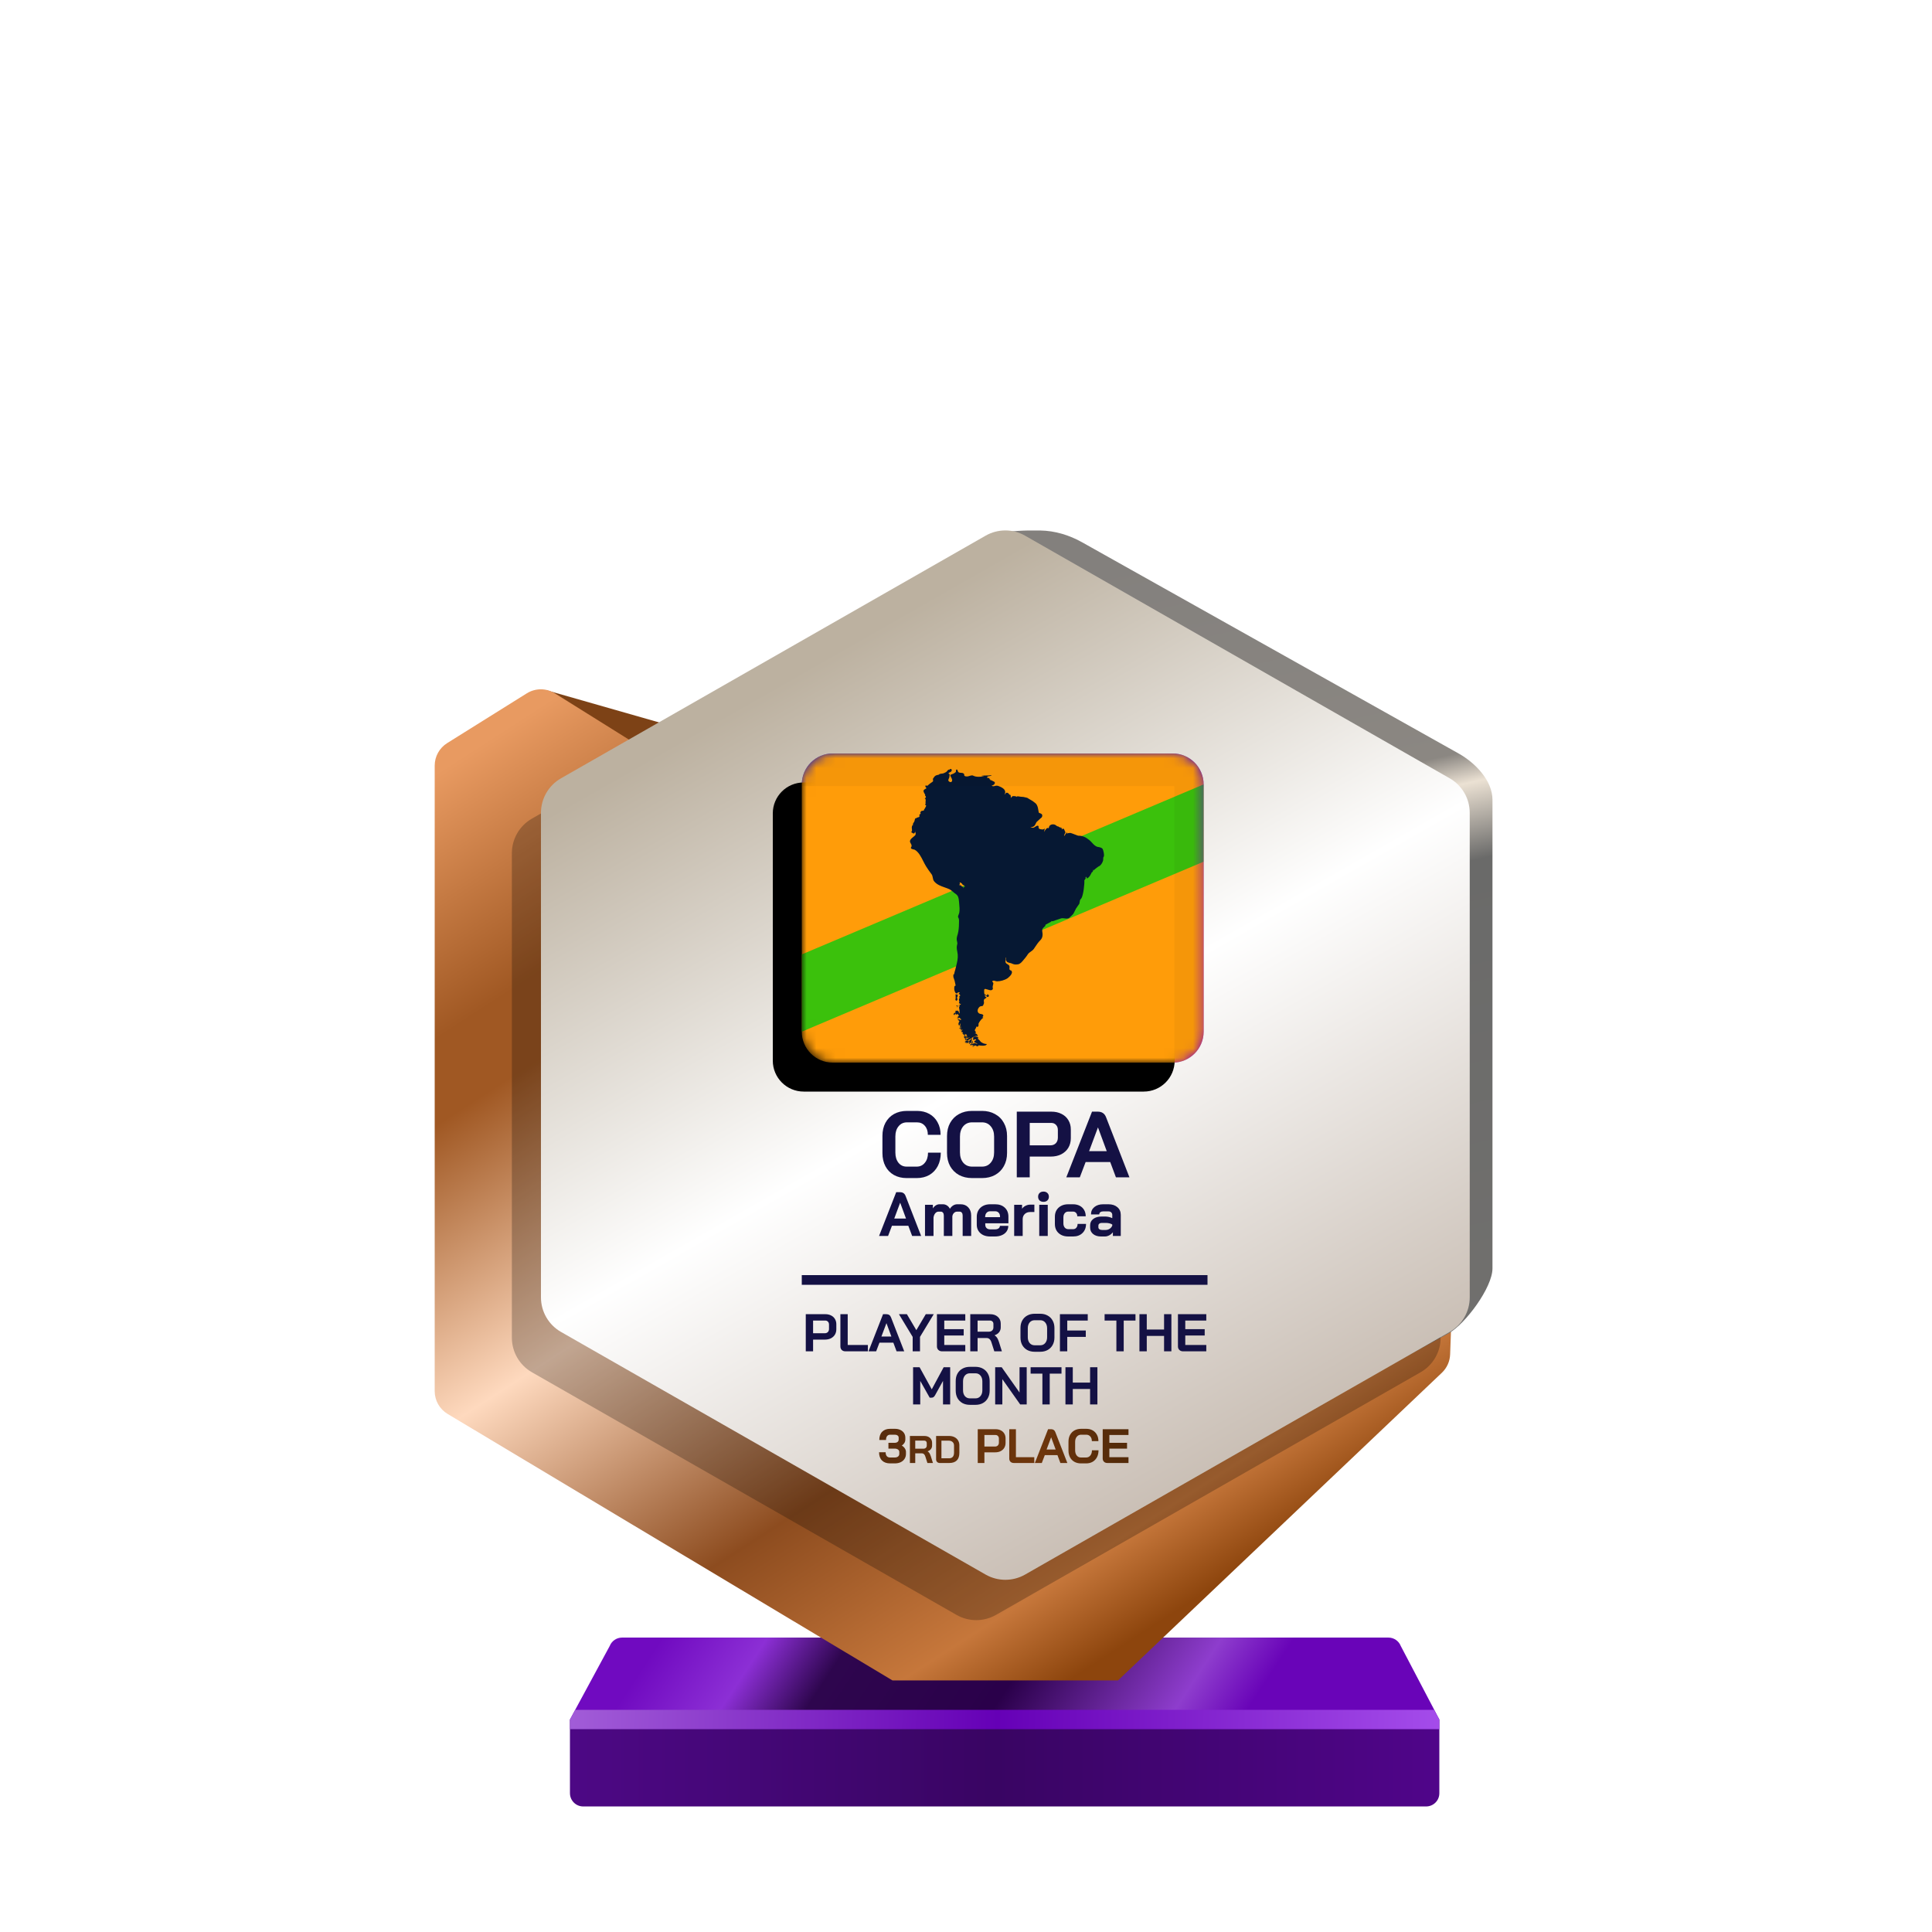
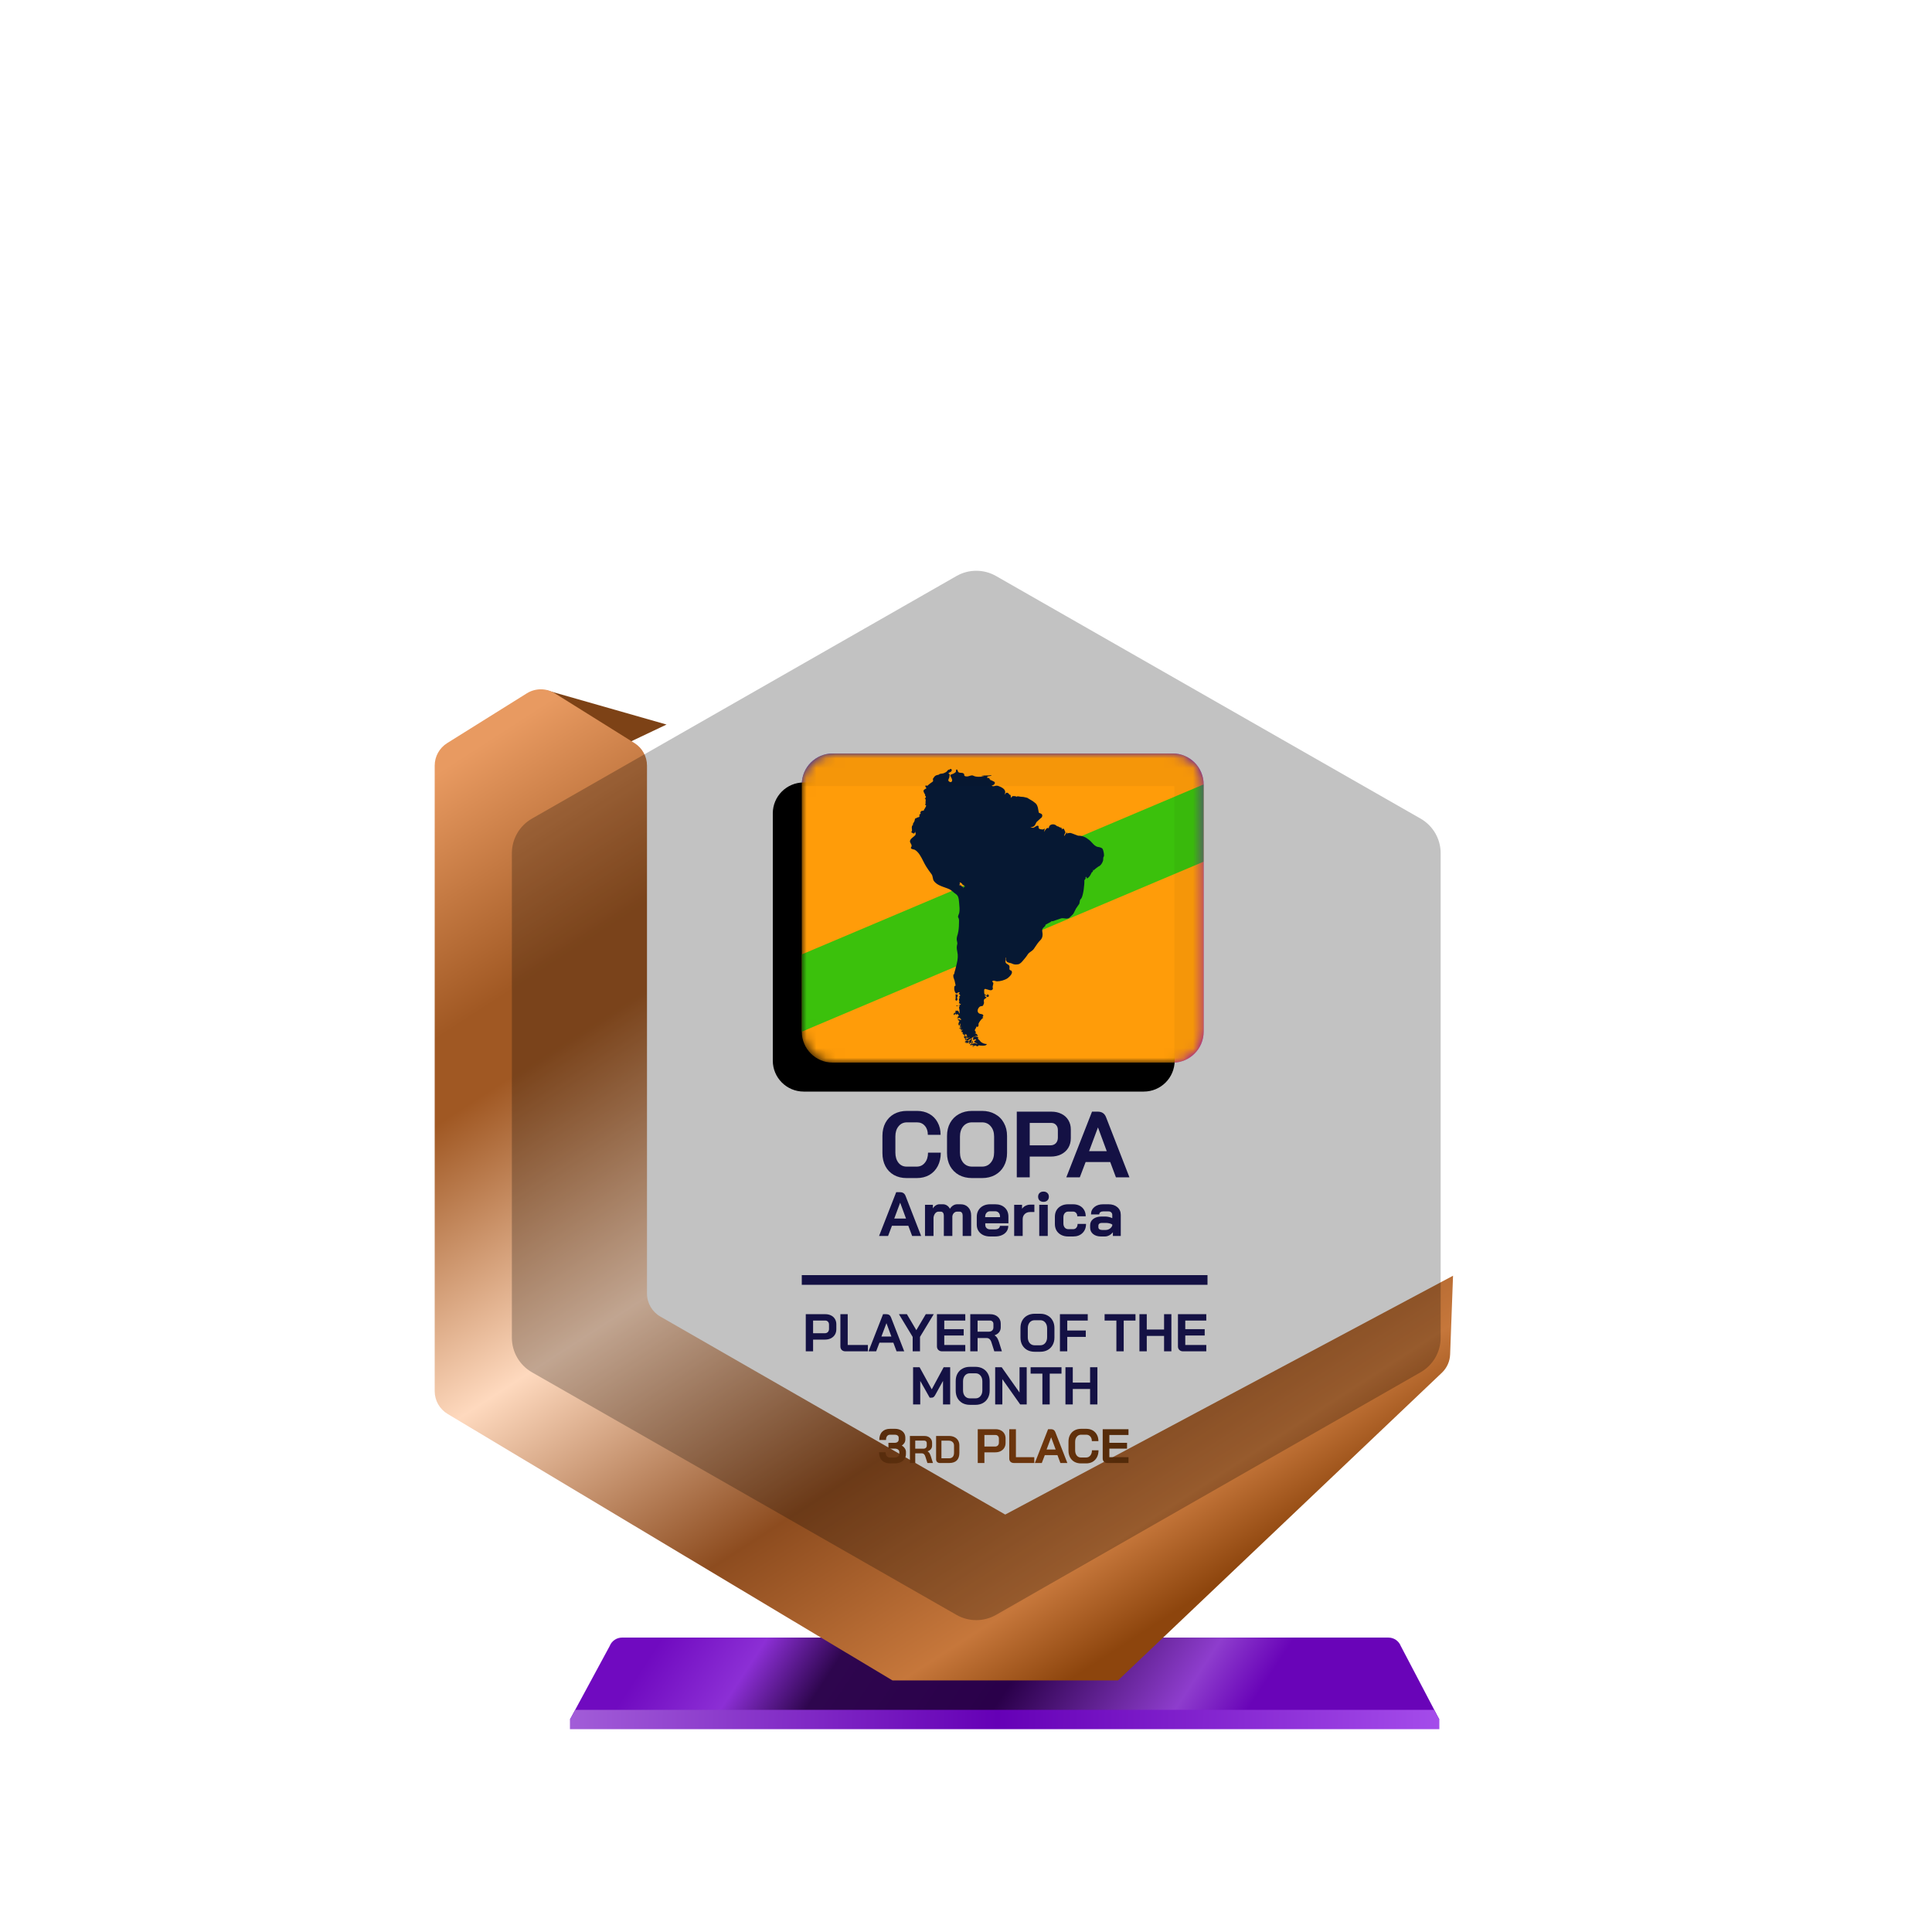
<svg xmlns="http://www.w3.org/2000/svg" xmlns:xlink="http://www.w3.org/1999/xlink" width="200px" height="200px" viewBox="0 0 200 200" version="1.1">
  <title>copa_america_bronze_month</title>
  <defs>
    <linearGradient x1="7.778%" y1="48.193%" x2="80%" y2="52.643%" id="linearGradient-1">
      <stop stop-color="#700AC0" offset="0%" />
      <stop stop-color="#8C2FD5" offset="16.729%" />
      <stop stop-color="#2E064E" offset="30.206%" />
      <stop stop-color="#2A004A" offset="59.729%" />
      <stop stop-color="#8E3DCD" offset="88.523%" />
      <stop stop-color="#6904B8" offset="100%" />
    </linearGradient>
    <linearGradient x1="0%" y1="44.444%" x2="100%" y2="44.444%" id="linearGradient-2">
      <stop stop-color="#4D0885" offset="0%" />
      <stop stop-color="#390563" offset="49.007%" />
      <stop stop-color="#50058A" offset="100%" />
    </linearGradient>
    <linearGradient x1="0%" y1="49.975%" x2="101.111%" y2="50.025%" id="linearGradient-3">
      <stop stop-color="#A25DD8" offset="0%" />
      <stop stop-color="#6500B6" offset="48.57%" />
      <stop stop-color="#A64EEC" offset="100%" />
    </linearGradient>
    <linearGradient x1="5.34%" y1="5.021%" x2="66.312%" y2="97.36%" id="linearGradient-4">
      <stop stop-color="#E89A61" offset="0%" />
      <stop stop-color="#A05823" offset="20.203%" />
      <stop stop-color="#A05823" offset="26.726%" />
      <stop stop-color="#FED9BE" offset="50.106%" />
      <stop stop-color="#8D4C1F" offset="73.858%" />
      <stop stop-color="#C6773B" offset="91.795%" />
      <stop stop-color="#8D450D" offset="100%" />
    </linearGradient>
    <linearGradient x1="53.535%" y1="0.09%" x2="63.301%" y2="84.266%" id="linearGradient-5">
      <stop stop-color="#83807D" offset="0%" />
      <stop stop-color="#8B8782" offset="30.989%" />
      <stop stop-color="#EBE1D3" offset="34.706%" />
      <stop stop-color="#6A6A69" offset="43.802%" />
      <stop stop-color="#71706E" offset="100%" />
    </linearGradient>
    <linearGradient x1="30.976%" y1="12.068%" x2="74.446%" y2="99.419%" id="linearGradient-6">
      <stop stop-color="#BCB1A0" offset="0%" />
      <stop stop-color="#FFFFFF" offset="44.34%" />
      <stop stop-color="#BEB1A5" offset="100%" />
    </linearGradient>
    <linearGradient x1="0%" y1="50.353%" x2="94.547%" y2="49.039%" id="linearGradient-7">
      <stop stop-color="#582D0D" offset="0%" />
      <stop stop-color="#6F360C" offset="67.123%" />
      <stop stop-color="#542B0A" offset="100%" />
    </linearGradient>
    <linearGradient x1="9.615%" y1="21.893%" x2="57.693%" y2="81.065%" id="linearGradient-8">
      <stop stop-color="#0B12C6" offset="0%" />
      <stop stop-color="#8805B7" offset="100%" />
    </linearGradient>
    <path d="M0,3.2 C0,1.433 1.433,0 3.2,0 L38.4,0 C40.167,0 41.6,1.433 41.6,3.2 L41.6,28.8 C41.6,30.567 40.167,32 38.4,32 L3.2,32 C1.433,32 0,30.567 0,28.8 L0,3.2 Z" id="path-9" />
    <filter x="-3.6%" y="-4.7%" width="107.2%" height="109.4%" filterUnits="objectBoundingBox" id="filter-11">
      <feOffset dx="-3" dy="3" in="SourceAlpha" result="shadowOffsetInner1" />
      <feComposite in="shadowOffsetInner1" in2="SourceAlpha" operator="arithmetic" k2="-1" k3="1" result="shadowInnerInner1" />
      <feColorMatrix values="0 0 0 0 0   0 0 0 0 0   0 0 0 0 0  0 0 0 0.24 0" type="matrix" in="shadowInnerInner1" />
    </filter>
  </defs>
  <g id="copa_america_bronze_month" stroke="none" stroke-width="1" fill="none" fill-rule="evenodd">
    <g id="euro_qualify_gold_shield" transform="translate(45, 54.91)" fill-rule="nonzero">
      <g id="trophy" transform="translate(0, -0)">
        <path d="M14,123.094 L18.119,115.479 C18.326,114.955 18.832,114.612 19.395,114.612 L98.73,114.612 C99.293,114.612 99.799,114.955 100.006,115.479 L104,123.094 L14,123.094 Z" id="Path" fill="url(#linearGradient-1)" />
-         <path d="M14.002,130.72 L14,123.094 L104,123.094 L104,130.727 C104,131.485 103.385,132.094 102.626,132.094 L15.375,132.094 C14.616,132.094 14.002,131.479 14.002,130.72 Z" id="Path" fill="url(#linearGradient-2)" />
        <polygon id="Path" fill="url(#linearGradient-3)" points="14 123.094 14 124.094 104 124.094 104 123.094 103.452 122.094 14.55 122.094" />
        <path d="M11.464,16.654 L20.261,21.869 L24,20.094 L11.525,16.531 C11.446,16.499 11.391,16.61 11.464,16.654 Z" id="Path" fill="#7D4216" />
        <path d="M0,24.345 L0,89.103 C0,90.068 0.507,90.963 1.335,91.459 L47.386,119.045 L70.736,119.045 L104.263,87.195 C104.783,86.701 105.089,86.023 105.116,85.305 L105.418,77.153 L59.061,101.876 L23.356,81.379 C22.503,80.889 21.976,79.98 21.976,78.996 L21.976,24.345 C21.976,23.398 21.488,22.518 20.685,22.016 L12.444,16.865 C11.553,16.308 10.423,16.308 9.532,16.865 L1.291,22.016 C0.488,22.518 0,23.398 0,24.345 Z" id="Path" fill="url(#linearGradient-4)" />
-         <path d="M55.452,6.452 L55.452,23.273 L55.452,76.985 C55.447,77.345 55.386,77.705 55.452,78.059 L55.452,99.456 C56.143,103.174 64.863,105.097 68.146,103.221 L105,83.094 C106.712,82.116 109.5,78.37 109.5,76.399 L109.5,27.883 C109.5,25.898 107.73,24.067 106,23.094 L67.023,1.229 C65.692,0.482 64.208,0.031 62.683,0.006 C55.838,-0.108 55.107,1.508 55.452,6.452 Z" id="Path" fill="url(#linearGradient-5)" />
        <path d="M54.018,4.718 L10.065,29.833 C8.782,30.567 7.989,31.932 7.989,33.411 L7.989,83.569 C7.989,85.048 8.782,86.413 10.065,87.147 L54.018,112.263 C55.285,112.987 56.84,112.987 58.107,112.263 L102.059,87.147 C103.343,86.413 104.136,85.048 104.136,83.569 L104.136,33.411 C104.136,31.932 103.343,30.567 102.059,29.833 L58.107,4.718 C56.84,3.994 55.285,3.994 54.018,4.718 Z" id="Path" fill-opacity="0.24" fill="#000000" />
-         <path d="M57.029,0.543 L13.076,25.659 C11.792,26.392 11,27.758 11,29.236 L11,79.394 C11,80.873 11.792,82.238 13.076,82.972 L57.029,108.088 C58.296,108.812 59.851,108.812 61.118,108.088 L105.07,82.972 C106.354,82.238 107.146,80.873 107.146,79.394 L107.146,29.236 C107.146,27.758 106.354,26.392 105.07,25.659 L61.118,0.543 C59.851,-0.181 58.296,-0.181 57.029,0.543 Z" id="Path" fill="url(#linearGradient-6)" />
        <path d="M38.413,81.134 L40.44,81.134 C40.663,81.134 40.861,81.178 41.033,81.266 C41.205,81.35 41.339,81.473 41.434,81.634 C41.53,81.791 41.577,81.973 41.577,82.178 L41.577,82.689 C41.577,82.901 41.528,83.09 41.429,83.255 C41.33,83.416 41.191,83.542 41.011,83.634 C40.836,83.722 40.63,83.766 40.396,83.766 L39.171,83.766 L39.171,84.98 L38.413,84.98 L38.413,81.134 Z M40.385,83.106 C40.513,83.106 40.618,83.066 40.698,82.985 C40.779,82.901 40.819,82.791 40.819,82.656 L40.819,82.211 C40.819,82.083 40.782,81.982 40.709,81.909 C40.639,81.832 40.546,81.793 40.429,81.793 L39.171,81.793 L39.171,83.106 L40.385,83.106 Z M42.53,84.98 C42.368,84.98 42.238,84.934 42.139,84.842 C42.044,84.747 41.997,84.623 41.997,84.469 L41.997,81.134 L42.755,81.134 L42.755,84.321 L44.843,84.321 L44.843,84.98 L42.53,84.98 Z M46.754,81.134 C46.992,81.134 47.153,81.244 47.237,81.464 L48.605,84.98 L47.814,84.98 L47.479,84.084 L46.04,84.084 L45.699,84.98 L44.908,84.98 L46.413,81.134 L46.754,81.134 Z M48.881,81.134 L49.859,82.788 L50.837,81.134 L51.661,81.134 L50.238,83.485 L50.238,84.98 L49.48,84.98 L49.48,83.485 L48.057,81.134 L48.881,81.134 Z M46.765,82.062 L46.243,83.447 L47.276,83.447 L46.765,82.062 Z M52.525,84.98 C52.368,84.98 52.239,84.932 52.141,84.837 C52.042,84.742 51.992,84.617 51.992,84.463 L51.992,81.134 L54.926,81.134 L54.926,81.793 L52.75,81.793 L52.75,82.683 L54.761,82.683 L54.761,83.343 L52.75,83.343 L52.75,84.321 L54.926,84.321 L54.926,84.98 L52.525,84.98 Z M55.442,81.134 L57.486,81.134 C57.819,81.134 58.087,81.224 58.288,81.403 C58.493,81.583 58.596,81.819 58.596,82.112 L58.596,82.496 C58.596,82.687 58.541,82.854 58.431,82.996 C58.325,83.136 58.169,83.242 57.964,83.315 L57.964,83.326 C58.081,83.403 58.169,83.491 58.228,83.59 C58.29,83.689 58.35,83.826 58.409,84.002 L58.717,84.98 L57.931,84.98 L57.64,84.068 C57.592,83.91 57.526,83.793 57.442,83.716 C57.358,83.639 57.253,83.601 57.129,83.601 L56.2,83.601 L56.2,84.98 L55.442,84.98 L55.442,81.134 Z M57.343,82.947 C57.497,82.947 57.618,82.907 57.706,82.826 C57.794,82.742 57.838,82.634 57.838,82.502 L57.838,82.145 C57.838,82.039 57.805,81.954 57.739,81.892 C57.673,81.826 57.585,81.793 57.475,81.793 L56.2,81.793 L56.2,82.947 L57.343,82.947 Z M62.105,85.024 C61.816,85.024 61.56,84.963 61.336,84.842 C61.116,84.718 60.944,84.546 60.82,84.326 C60.699,84.103 60.639,83.844 60.639,83.551 L60.639,82.562 C60.639,82.269 60.699,82.013 60.82,81.793 C60.944,81.57 61.116,81.398 61.336,81.277 C61.56,81.152 61.816,81.09 62.105,81.09 L62.688,81.09 C62.977,81.09 63.232,81.152 63.451,81.277 C63.675,81.398 63.847,81.57 63.968,81.793 C64.092,82.013 64.155,82.269 64.155,82.562 L64.155,83.551 C64.155,83.844 64.092,84.103 63.968,84.326 C63.847,84.546 63.675,84.718 63.451,84.842 C63.232,84.963 62.977,85.024 62.688,85.024 L62.105,85.024 Z M62.688,84.353 C62.9,84.353 63.071,84.277 63.199,84.123 C63.331,83.969 63.397,83.767 63.397,83.518 L63.397,82.595 C63.397,82.346 63.331,82.145 63.199,81.991 C63.071,81.837 62.9,81.76 62.688,81.76 L62.105,81.76 C61.893,81.76 61.721,81.837 61.589,81.991 C61.461,82.145 61.397,82.346 61.397,82.595 L61.397,83.518 C61.397,83.767 61.461,83.969 61.589,84.123 C61.721,84.277 61.893,84.353 62.105,84.353 L62.688,84.353 Z M64.724,81.134 L67.603,81.134 L67.603,81.793 L65.482,81.793 L65.482,82.826 L67.4,82.826 L67.4,83.485 L65.482,83.485 L65.482,84.98 L64.724,84.98 L64.724,81.134 Z M70.568,81.793 L69.348,81.793 L69.348,81.134 L72.545,81.134 L72.545,81.793 L71.326,81.793 L71.326,84.98 L70.568,84.98 L70.568,81.793 Z M72.954,81.134 L73.713,81.134 L73.713,82.722 L75.504,82.722 L75.504,81.134 L76.262,81.134 L76.262,84.98 L75.504,84.98 L75.504,83.381 L73.713,83.381 L73.713,84.98 L72.954,84.98 L72.954,81.134 Z M77.474,84.98 C77.316,84.98 77.188,84.932 77.089,84.837 C76.99,84.742 76.941,84.617 76.941,84.463 L76.941,81.134 L79.875,81.134 L79.875,81.793 L77.699,81.793 L77.699,82.683 L79.71,82.683 L79.71,83.343 L77.699,83.343 L77.699,84.321 L79.875,84.321 L79.875,84.98 L77.474,84.98 Z M49.522,86.628 L50.197,86.628 L51.455,88.914 L52.686,86.628 L53.362,86.628 L53.362,90.474 L52.62,90.474 L52.62,88.04 L51.812,89.501 C51.758,89.6 51.701,89.672 51.642,89.716 C51.587,89.756 51.523,89.776 51.45,89.776 L51.241,89.776 L50.263,88.04 L50.263,90.474 L49.522,90.474 L49.522,86.628 Z M55.401,90.518 C55.112,90.518 54.856,90.457 54.632,90.337 C54.413,90.212 54.24,90.04 54.116,89.82 C53.995,89.597 53.935,89.338 53.935,89.045 L53.935,88.056 C53.935,87.763 53.995,87.507 54.116,87.287 C54.24,87.064 54.413,86.892 54.632,86.771 C54.856,86.646 55.112,86.584 55.401,86.584 L55.984,86.584 C56.273,86.584 56.528,86.646 56.748,86.771 C56.971,86.892 57.143,87.064 57.264,87.287 C57.388,87.507 57.451,87.763 57.451,88.056 L57.451,89.045 C57.451,89.338 57.388,89.597 57.264,89.82 C57.143,90.04 56.971,90.212 56.748,90.337 C56.528,90.457 56.273,90.518 55.984,90.518 L55.401,90.518 Z M55.984,89.848 C56.196,89.848 56.367,89.771 56.495,89.617 C56.627,89.463 56.693,89.262 56.693,89.012 L56.693,88.089 C56.693,87.84 56.627,87.639 56.495,87.485 C56.367,87.331 56.196,87.254 55.984,87.254 L55.401,87.254 C55.189,87.254 55.017,87.331 54.885,87.485 C54.757,87.639 54.693,87.84 54.693,88.089 L54.693,89.012 C54.693,89.262 54.757,89.463 54.885,89.617 C55.017,89.771 55.189,89.848 55.401,89.848 L55.984,89.848 Z M58.02,86.628 L58.696,86.628 L60.542,89.243 L60.542,86.628 L61.284,86.628 L61.284,90.474 L60.608,90.474 L58.762,87.859 L58.762,90.474 L58.02,90.474 L58.02,86.628 Z M62.909,87.287 L61.689,87.287 L61.689,86.628 L64.886,86.628 L64.886,87.287 L63.667,87.287 L63.667,90.474 L62.909,90.474 L62.909,87.287 Z M65.295,86.628 L66.054,86.628 L66.054,88.216 L67.845,88.216 L67.845,86.628 L68.603,86.628 L68.603,90.474 L67.845,90.474 L67.845,88.875 L66.054,88.875 L66.054,90.474 L65.295,90.474 L65.295,86.628 Z M38,78.09 C38,78.09 38,77.866 38,77.59 C38,77.314 38,77.09 38,77.09 L80,77.09 L80,77.59 L80,78.09 L38,78.09 Z" id="Combined-Shape" fill="#141144" />
        <path d="M48.355,94.735 C48.492,94.815 48.597,94.913 48.67,95.03 C48.747,95.147 48.785,95.268 48.785,95.395 L48.785,95.595 C48.785,95.788 48.737,95.96 48.64,96.11 C48.543,96.26 48.407,96.377 48.23,96.46 C48.057,96.54 47.855,96.58 47.625,96.58 L47.14,96.58 C46.783,96.58 46.503,96.478 46.3,96.275 C46.1,96.072 46,95.788 46,95.425 L46.68,95.425 C46.68,95.598 46.72,95.733 46.8,95.83 C46.88,95.923 46.993,95.97 47.14,95.97 L47.625,95.97 C47.765,95.97 47.878,95.937 47.965,95.87 C48.052,95.8 48.095,95.708 48.095,95.595 L48.095,95.395 C48.095,95.292 48.05,95.208 47.96,95.145 C47.87,95.082 47.753,95.05 47.61,95.05 L46.97,95.05 L46.97,94.45 L47.61,94.45 C47.737,94.45 47.838,94.42 47.915,94.36 C47.992,94.297 48.03,94.215 48.03,94.115 L48.03,93.915 C48.03,93.822 47.993,93.748 47.92,93.695 C47.847,93.638 47.752,93.61 47.635,93.61 L47.15,93.61 C47.013,93.61 46.907,93.658 46.83,93.755 C46.757,93.848 46.72,93.982 46.72,94.155 L46.025,94.155 C46.025,93.792 46.123,93.508 46.32,93.305 C46.52,93.102 46.797,93 47.15,93 L47.635,93 C47.848,93 48.037,93.038 48.2,93.115 C48.367,93.192 48.495,93.3 48.585,93.44 C48.675,93.577 48.72,93.735 48.72,93.915 L48.72,94.115 C48.72,94.238 48.688,94.353 48.625,94.46 C48.562,94.567 48.472,94.658 48.355,94.735 Z M49.194,93.74 L50.682,93.74 C50.925,93.74 51.119,93.805 51.266,93.936 C51.415,94.067 51.49,94.239 51.49,94.452 L51.49,94.732 C51.49,94.871 51.45,94.992 51.37,95.096 C51.293,95.197 51.179,95.275 51.03,95.328 L51.03,95.336 C51.115,95.392 51.179,95.456 51.222,95.528 C51.267,95.6 51.311,95.7 51.354,95.828 L51.578,96.54 L51.006,96.54 L50.794,95.876 C50.759,95.761 50.711,95.676 50.65,95.62 C50.589,95.564 50.513,95.536 50.422,95.536 L49.746,95.536 L49.746,96.54 L49.194,96.54 L49.194,93.74 Z M50.578,95.06 C50.69,95.06 50.778,95.031 50.842,94.972 C50.906,94.911 50.938,94.832 50.938,94.736 L50.938,94.476 C50.938,94.399 50.914,94.337 50.866,94.292 C50.818,94.244 50.754,94.22 50.674,94.22 L49.746,94.22 L49.746,95.06 L50.578,95.06 Z M52.293,96.54 C52.178,96.54 52.085,96.505 52.013,96.436 C51.941,96.367 51.905,96.276 51.905,96.164 L51.905,93.74 L53.241,93.74 C53.454,93.74 53.641,93.78 53.801,93.86 C53.964,93.94 54.089,94.053 54.177,94.2 C54.267,94.347 54.313,94.516 54.313,94.708 L54.313,95.492 C54.313,95.836 54.224,96.097 54.045,96.276 C53.866,96.452 53.603,96.54 53.257,96.54 L52.293,96.54 Z M53.241,96.052 C53.411,96.052 53.541,96.003 53.629,95.904 C53.717,95.805 53.761,95.66 53.761,95.468 L53.761,94.732 C53.761,94.58 53.712,94.459 53.613,94.368 C53.514,94.275 53.385,94.228 53.225,94.228 L52.457,94.228 L52.457,96.052 L53.241,96.052 Z M56.216,93.04 L58.061,93.04 C58.264,93.04 58.444,93.08 58.601,93.16 C58.758,93.237 58.879,93.348 58.966,93.495 C59.053,93.638 59.096,93.803 59.096,93.99 L59.096,94.455 C59.096,94.648 59.051,94.82 58.961,94.97 C58.871,95.117 58.744,95.232 58.581,95.315 C58.421,95.395 58.234,95.435 58.021,95.435 L56.906,95.435 L56.906,96.54 L56.216,96.54 L56.216,93.04 Z M58.011,94.835 C58.128,94.835 58.223,94.798 58.296,94.725 C58.369,94.648 58.406,94.548 58.406,94.425 L58.406,94.02 C58.406,93.903 58.373,93.812 58.306,93.745 C58.243,93.675 58.158,93.64 58.051,93.64 L56.906,93.64 L56.906,94.835 L58.011,94.835 Z M59.963,96.54 C59.816,96.54 59.698,96.498 59.608,96.415 C59.521,96.328 59.478,96.215 59.478,96.075 L59.478,93.04 L60.168,93.04 L60.168,95.94 L62.068,95.94 L62.068,96.54 L59.963,96.54 Z M64.467,95.725 L63.157,95.725 L62.847,96.54 L62.127,96.54 L63.497,93.04 L63.807,93.04 C64.024,93.04 64.17,93.14 64.247,93.34 L65.492,96.54 L64.772,96.54 L64.467,95.725 Z M63.342,95.145 L64.282,95.145 L63.817,93.885 L63.812,93.885 L63.342,95.145 Z M66.898,96.58 C66.641,96.58 66.415,96.525 66.218,96.415 C66.025,96.305 65.875,96.15 65.768,95.95 C65.661,95.747 65.608,95.513 65.608,95.25 L65.608,94.33 C65.608,94.067 65.661,93.835 65.768,93.635 C65.878,93.432 66.031,93.275 66.228,93.165 C66.428,93.055 66.658,93 66.918,93 L67.448,93 C67.698,93 67.918,93.053 68.108,93.16 C68.298,93.267 68.445,93.417 68.548,93.61 C68.655,93.8 68.708,94.022 68.708,94.275 L68.028,94.275 C68.028,94.075 67.975,93.915 67.868,93.795 C67.761,93.672 67.621,93.61 67.448,93.61 L66.918,93.61 C66.731,93.61 66.581,93.68 66.468,93.82 C66.355,93.957 66.298,94.137 66.298,94.36 L66.298,95.22 C66.298,95.443 66.353,95.625 66.463,95.765 C66.573,95.902 66.718,95.97 66.898,95.97 L67.438,95.97 C67.615,95.97 67.758,95.902 67.868,95.765 C67.981,95.628 68.038,95.448 68.038,95.225 L68.718,95.225 C68.718,95.495 68.665,95.733 68.558,95.94 C68.451,96.143 68.301,96.302 68.108,96.415 C67.915,96.525 67.691,96.58 67.438,96.58 L66.898,96.58 Z M69.636,96.54 C69.492,96.54 69.376,96.497 69.286,96.41 C69.196,96.323 69.151,96.21 69.151,96.07 L69.151,93.04 L71.821,93.04 L71.821,93.64 L69.841,93.64 L69.841,94.45 L71.671,94.45 L71.671,95.05 L69.841,95.05 L69.841,95.94 L71.821,95.94 L71.821,96.54 L69.636,96.54 Z" id="Combined-Shape" fill="url(#linearGradient-7)" />
      </g>
    </g>
    <path d="M93.855,121.953 C93.356,121.953 92.916,121.846 92.534,121.633 C92.159,121.419 91.867,121.118 91.66,120.73 C91.453,120.335 91.349,119.882 91.349,119.37 L91.349,117.583 C91.349,117.072 91.453,116.622 91.66,116.233 C91.874,115.838 92.171,115.534 92.553,115.32 C92.942,115.107 93.389,115 93.894,115 L94.923,115 C95.409,115 95.836,115.104 96.205,115.311 C96.574,115.518 96.859,115.809 97.059,116.185 C97.267,116.554 97.37,116.984 97.37,117.476 L96.05,117.476 C96.05,117.088 95.946,116.777 95.739,116.544 C95.532,116.305 95.26,116.185 94.923,116.185 L93.894,116.185 C93.531,116.185 93.24,116.321 93.02,116.593 C92.799,116.858 92.689,117.208 92.689,117.641 L92.689,119.312 C92.689,119.746 92.796,120.098 93.01,120.37 C93.224,120.636 93.505,120.768 93.855,120.768 L94.904,120.768 C95.247,120.768 95.525,120.636 95.739,120.37 C95.959,120.105 96.069,119.755 96.069,119.322 L97.39,119.322 C97.39,119.846 97.286,120.309 97.079,120.71 C96.872,121.105 96.58,121.413 96.205,121.633 C95.829,121.846 95.396,121.953 94.904,121.953 L93.855,121.953 Z M100.628,121.953 C100.117,121.953 99.664,121.846 99.269,121.633 C98.88,121.413 98.576,121.108 98.356,120.72 C98.142,120.325 98.035,119.869 98.035,119.351 L98.035,117.603 C98.035,117.085 98.142,116.631 98.356,116.243 C98.576,115.848 98.88,115.544 99.269,115.33 C99.664,115.11 100.117,115 100.628,115 L101.658,115 C102.169,115 102.619,115.11 103.007,115.33 C103.402,115.544 103.707,115.848 103.92,116.243 C104.14,116.631 104.25,117.085 104.25,117.603 L104.25,119.351 C104.25,119.869 104.14,120.325 103.92,120.72 C103.707,121.108 103.402,121.413 103.007,121.633 C102.619,121.846 102.169,121.953 101.658,121.953 L100.628,121.953 Z M101.658,120.768 C102.033,120.768 102.334,120.633 102.561,120.361 C102.794,120.089 102.91,119.733 102.91,119.292 L102.91,117.661 C102.91,117.221 102.794,116.865 102.561,116.593 C102.334,116.321 102.033,116.185 101.658,116.185 L100.628,116.185 C100.253,116.185 99.948,116.321 99.715,116.593 C99.489,116.865 99.375,117.221 99.375,117.661 L99.375,119.292 C99.375,119.733 99.489,120.089 99.715,120.361 C99.948,120.633 100.253,120.768 100.628,120.768 L101.658,120.768 Z M108.84,115.078 C109.235,115.078 109.585,115.155 109.889,115.311 C110.193,115.46 110.43,115.677 110.598,115.961 C110.766,116.24 110.851,116.56 110.851,116.923 L110.851,117.826 C110.851,118.201 110.763,118.535 110.588,118.826 C110.414,119.111 110.168,119.334 109.85,119.496 C109.539,119.652 109.177,119.729 108.763,119.729 L106.597,119.729 L106.597,121.876 L105.257,121.876 L105.257,115.078 L108.84,115.078 Z M113.647,115.078 C114.068,115.078 114.353,115.272 114.501,115.66 L116.919,121.876 L115.521,121.876 L114.929,120.293 L112.384,120.293 L111.782,121.876 L110.384,121.876 L113.045,115.078 L113.647,115.078 Z M113.666,116.719 L113.657,116.719 L112.744,119.166 L114.569,119.166 L113.666,116.719 Z M108.821,116.243 L106.597,116.243 L106.597,118.564 L108.743,118.564 C108.97,118.564 109.154,118.493 109.297,118.35 C109.439,118.201 109.51,118.007 109.51,117.768 L109.51,116.981 C109.51,116.754 109.446,116.576 109.316,116.447 C109.193,116.311 109.028,116.243 108.821,116.243 Z M94.03,126.893 L92.334,126.893 L91.932,127.948 L91,127.948 L92.774,123.416 L93.175,123.416 C93.456,123.416 93.646,123.546 93.745,123.805 L95.357,127.948 L94.425,127.948 L94.03,126.893 Z M92.573,126.142 L93.79,126.142 L93.188,124.51 L93.182,124.51 L92.573,126.142 Z M99.447,124.666 C99.775,124.666 100.038,124.774 100.236,124.99 C100.435,125.201 100.534,125.479 100.534,125.825 L100.534,127.948 L99.654,127.948 L99.654,125.825 C99.654,125.704 99.626,125.609 99.57,125.54 C99.514,125.466 99.44,125.43 99.35,125.43 L99.071,125.43 C98.95,125.43 98.845,125.475 98.754,125.566 C98.663,125.652 98.607,125.769 98.586,125.915 L98.586,127.948 L97.705,127.948 L97.705,125.831 C97.705,125.71 97.677,125.613 97.621,125.54 C97.565,125.466 97.491,125.43 97.401,125.43 L97.148,125.43 C97.023,125.43 96.913,125.486 96.818,125.598 C96.723,125.71 96.663,125.857 96.637,126.038 L96.637,127.948 L95.756,127.948 L95.756,124.718 L96.572,124.718 L96.572,125.093 C96.65,124.964 96.749,124.86 96.87,124.782 C96.995,124.705 97.12,124.666 97.245,124.666 L97.608,124.666 C97.763,124.666 97.904,124.707 98.029,124.789 C98.158,124.871 98.26,124.985 98.333,125.132 C98.428,124.985 98.54,124.871 98.67,124.789 C98.804,124.707 98.944,124.666 99.091,124.666 L99.447,124.666 Z M102.5,128 C102.228,128 101.987,127.95 101.775,127.851 C101.568,127.748 101.406,127.605 101.29,127.424 C101.173,127.238 101.115,127.027 101.115,126.789 L101.115,125.954 C101.115,125.7 101.173,125.475 101.29,125.281 C101.406,125.087 101.568,124.936 101.775,124.828 C101.987,124.72 102.228,124.666 102.5,124.666 L103.018,124.666 C103.432,124.666 103.765,124.782 104.015,125.015 C104.265,125.248 104.391,125.559 104.391,125.948 L104.391,126.634 L101.995,126.634 L101.995,126.789 C101.995,126.932 102.041,127.046 102.131,127.132 C102.222,127.219 102.345,127.262 102.5,127.262 L103.005,127.262 C103.156,127.262 103.277,127.23 103.368,127.165 C103.463,127.096 103.51,127.007 103.51,126.899 L104.378,126.899 C104.378,127.115 104.319,127.307 104.203,127.476 C104.086,127.644 103.922,127.773 103.711,127.864 C103.504,127.955 103.264,128 102.992,128 L102.5,128 Z M103.523,125.999 L103.523,125.948 C103.523,125.779 103.478,125.646 103.387,125.546 C103.297,125.443 103.176,125.391 103.025,125.391 L102.5,125.391 C102.345,125.391 102.22,125.445 102.125,125.553 C102.03,125.661 101.982,125.803 101.982,125.98 L101.982,125.999 L103.523,125.999 Z M104.987,124.718 L105.803,124.718 L105.803,125.132 C105.885,125.007 106.001,124.905 106.152,124.828 C106.308,124.746 106.47,124.705 106.638,124.705 L107.078,124.705 L107.078,125.469 L106.638,125.469 C106.409,125.469 106.224,125.538 106.081,125.676 C105.939,125.814 105.868,125.991 105.868,126.207 L105.868,127.948 L104.987,127.948 L104.987,124.718 Z M108.022,124.413 C107.854,124.413 107.718,124.366 107.614,124.271 C107.515,124.172 107.465,124.042 107.465,123.882 C107.465,123.723 107.515,123.595 107.614,123.5 C107.718,123.401 107.854,123.352 108.022,123.352 C108.191,123.352 108.324,123.401 108.424,123.5 C108.527,123.595 108.579,123.723 108.579,123.882 C108.579,124.042 108.527,124.172 108.424,124.271 C108.324,124.366 108.191,124.413 108.022,124.413 Z M107.582,124.718 L108.463,124.718 L108.463,127.948 L107.582,127.948 L107.582,124.718 Z M110.58,128 C110.308,128 110.066,127.946 109.855,127.838 C109.648,127.73 109.486,127.579 109.369,127.385 C109.257,127.191 109.201,126.966 109.201,126.712 L109.201,125.954 C109.201,125.7 109.257,125.475 109.369,125.281 C109.486,125.087 109.648,124.936 109.855,124.828 C110.062,124.72 110.302,124.666 110.574,124.666 L111.085,124.666 C111.344,124.666 111.573,124.718 111.771,124.821 C111.97,124.925 112.123,125.072 112.231,125.261 C112.339,125.447 112.393,125.663 112.393,125.909 L111.519,125.909 C111.519,125.762 111.478,125.646 111.396,125.559 C111.318,125.469 111.215,125.423 111.085,125.423 L110.587,125.423 C110.435,125.423 110.312,125.479 110.218,125.592 C110.127,125.7 110.082,125.842 110.082,126.019 L110.082,126.647 C110.082,126.824 110.129,126.968 110.224,127.081 C110.319,127.189 110.442,127.243 110.593,127.243 L111.092,127.243 C111.23,127.243 111.34,127.193 111.422,127.094 C111.508,126.994 111.551,126.863 111.551,126.699 L112.425,126.699 C112.425,127.091 112.302,127.407 112.056,127.644 C111.814,127.881 111.493,128 111.092,128 L110.58,128 Z M113.976,128 C113.64,128 113.368,127.916 113.161,127.748 C112.953,127.579 112.85,127.357 112.85,127.081 L112.85,126.841 C112.85,126.569 112.958,126.351 113.173,126.187 C113.389,126.019 113.674,125.935 114.028,125.935 L114.423,125.935 C114.535,125.935 114.656,125.95 114.786,125.98 C114.915,126.01 115.034,126.051 115.142,126.103 L115.142,125.766 C115.142,125.659 115.105,125.572 115.032,125.507 C114.963,125.438 114.87,125.404 114.753,125.404 L114.196,125.404 C114.075,125.404 113.978,125.432 113.905,125.488 C113.832,125.544 113.795,125.62 113.795,125.715 L112.94,125.715 C112.94,125.4 113.055,125.147 113.284,124.957 C113.517,124.763 113.821,124.666 114.196,124.666 L114.753,124.666 C115.133,124.666 115.44,124.767 115.673,124.97 C115.906,125.169 116.022,125.434 116.022,125.766 L116.022,127.948 L115.206,127.948 L115.206,127.56 C115.103,127.694 114.975,127.801 114.824,127.883 C114.673,127.961 114.524,128 114.378,128 L113.976,128 Z M114.442,127.327 C114.602,127.327 114.745,127.286 114.87,127.204 C114.995,127.122 115.086,127.012 115.142,126.874 L115.142,126.763 C115.073,126.712 114.975,126.671 114.85,126.64 C114.729,126.61 114.6,126.595 114.462,126.595 L114.054,126.595 C113.95,126.595 113.866,126.621 113.802,126.673 C113.737,126.725 113.704,126.794 113.704,126.88 L113.704,127.048 C113.704,127.13 113.739,127.197 113.808,127.249 C113.881,127.301 113.976,127.327 114.093,127.327 L114.442,127.327 Z" id="Combined-Shape" fill="#141144" fill-rule="nonzero" />
    <g id="Path-+-Shape-+-Path-159-Mask" transform="translate(83, 78)">
      <mask id="mask-10" fill="white">
        <use xlink:href="#path-9" />
      </mask>
      <g id="Mask" fill-rule="nonzero">
        <use fill="url(#linearGradient-8)" xlink:href="#path-9" />
        <use fill="black" fill-opacity="1" filter="url(#filter-11)" xlink:href="#path-9" />
      </g>
      <g id="copa_america" mask="url(#mask-10)">
        <g transform="translate(0, 0)">
          <path d="M0,3.2 C0,1.433 1.433,0 3.2,0 L38.4,0 C40.167,0 41.6,1.433 41.6,3.2 L41.6,28.8 C41.6,30.567 40.167,32 38.4,32 L3.2,32 C1.433,32 0,30.567 0,28.8 L0,3.2 Z" id="Path" fill="#FF9C09" fill-rule="nonzero" />
          <polygon id="Path" fill="#3BC10C" fill-rule="nonzero" points="41.6 11.2 41.6 3.2 0 20.8 0 28.8" />
-           <path d="M16.336,26.881 C16.32,26.881 16.312,26.889 16.304,26.897 C16.296,26.905 16.288,26.914 16.272,26.914 C16.26,26.914 16.266,26.886 16.273,26.854 C16.285,26.8 16.3,26.732 16.24,26.752 C16.21,26.782 16.179,26.812 16.202,26.764 C16.21,26.767 16.258,26.731 16.207,26.655 L16.175,26.72 C16.204,26.602 16.073,26.565 16.074,26.657 C16.054,26.599 15.973,26.627 15.917,26.655 L15.884,26.655 C15.863,26.698 15.87,26.713 15.877,26.727 C15.881,26.734 15.884,26.741 15.884,26.752 C15.917,26.752 15.949,26.72 15.949,26.655 C15.949,26.662 15.951,26.672 15.952,26.684 C15.958,26.725 15.967,26.784 15.917,26.784 C15.917,26.815 15.887,26.809 15.867,26.805 C15.845,26.801 15.834,26.798 15.884,26.849 C15.82,26.817 15.691,26.946 15.723,27.01 C15.742,27.084 15.76,27.074 15.778,27.063 C15.792,27.055 15.806,27.047 15.82,27.075 C15.82,27.043 15.852,26.946 15.917,26.881 C15.884,27.043 16.014,27.043 16.078,27.01 C16.078,27.01 16.046,27.01 16.046,26.978 C16.143,26.978 16.207,27.01 16.24,27.107 C16.272,27.172 16.272,27.172 16.24,27.172 C16.223,27.188 16.215,27.196 16.215,27.204 L16.215,27.205 C16.138,27.134 16.122,27.422 16.24,27.333 C16.272,27.365 16.143,27.398 16.143,27.398 C16.175,27.365 16.175,27.333 16.11,27.333 L16.078,27.398 C16.137,27.456 16.327,27.409 16.339,27.328 C16.355,27.41 16.443,27.465 16.53,27.495 C16.498,27.495 16.433,27.495 16.401,27.462 C16.401,27.527 16.498,27.591 16.53,27.527 C16.502,27.638 16.403,27.582 16.335,27.544 L16.322,27.536 C16.316,27.533 16.31,27.53 16.304,27.527 L16.11,27.527 C16.136,27.54 16.168,27.569 16.2,27.598 C16.248,27.642 16.298,27.688 16.336,27.688 C16.336,27.698 16.321,27.714 16.304,27.732 C16.265,27.773 16.214,27.827 16.304,27.85 C16.175,27.85 16.207,28.14 16.304,28.173 C16.329,28.148 16.344,28.1 16.359,28.054 C16.383,27.978 16.406,27.907 16.466,27.947 C16.404,27.947 16.408,27.985 16.41,28.014 C16.412,28.03 16.413,28.043 16.401,28.043 C16.384,28.078 16.413,28.113 16.434,28.137 C16.452,28.159 16.463,28.173 16.433,28.173 C16.401,28.14 16.369,28.173 16.369,28.205 L16.369,28.269 C16.401,28.302 16.466,28.302 16.498,28.302 C16.498,28.314 16.493,28.322 16.489,28.328 C16.483,28.339 16.478,28.346 16.498,28.366 C16.482,28.366 16.458,28.358 16.433,28.35 C16.409,28.342 16.385,28.334 16.369,28.334 C16.336,28.366 16.498,28.463 16.53,28.463 C16.51,28.463 16.483,28.453 16.455,28.443 C16.394,28.421 16.326,28.397 16.304,28.463 C16.304,28.495 16.401,28.528 16.433,28.495 C16.433,28.56 16.466,28.56 16.53,28.528 C16.53,28.56 16.53,28.592 16.498,28.592 L16.498,28.625 C16.466,28.592 16.466,28.592 16.433,28.592 C16.52,28.722 16.534,28.692 16.563,28.629 C16.577,28.598 16.595,28.559 16.627,28.528 C16.595,28.592 16.595,28.625 16.659,28.625 C16.648,28.63 16.636,28.635 16.626,28.639 C16.576,28.66 16.542,28.674 16.595,28.754 C16.562,28.721 16.466,28.721 16.498,28.786 L16.53,28.754 C16.53,28.818 16.53,28.818 16.562,28.85 L16.562,28.818 C16.595,28.883 16.627,28.883 16.627,28.818 C16.643,28.834 16.659,28.875 16.675,28.915 C16.692,28.955 16.708,28.996 16.724,29.012 C16.724,29.012 16.627,28.915 16.627,28.947 C16.627,28.999 16.646,29.014 16.668,29.032 C16.687,29.047 16.709,29.064 16.724,29.109 L16.727,29.102 C16.729,29.097 16.731,29.093 16.733,29.09 C16.735,29.085 16.736,29.081 16.738,29.078 C16.739,29.076 16.74,29.074 16.74,29.072 C16.741,29.07 16.742,29.069 16.743,29.068 C16.744,29.068 16.746,29.069 16.748,29.07 C16.754,29.072 16.765,29.076 16.788,29.076 C16.768,29.159 16.8,29.175 16.834,29.193 C16.853,29.204 16.874,29.214 16.885,29.238 C16.885,29.238 16.907,29.15 16.933,29.119 C16.938,29.117 16.944,29.113 16.95,29.109 C16.944,29.109 16.938,29.113 16.933,29.119 C16.894,29.142 16.891,29.127 16.888,29.103 C16.885,29.083 16.881,29.058 16.853,29.044 C16.885,29.044 17.111,29.109 17.111,29.141 L17.047,29.141 C17.056,29.16 17.065,29.177 17.074,29.192 C17.125,29.288 17.153,29.339 17.014,29.367 C17.144,29.27 16.982,29.206 16.982,29.206 C16.95,29.206 17.014,29.27 17.014,29.27 C17.014,29.302 16.982,29.302 16.95,29.302 C16.982,29.206 16.821,29.27 16.821,29.302 L16.756,29.238 C16.77,29.266 16.784,29.311 16.798,29.357 C16.816,29.417 16.834,29.478 16.853,29.496 L16.821,29.528 C16.853,29.528 16.885,29.496 16.885,29.464 L16.917,29.496 C16.941,29.508 16.935,29.495 16.927,29.476 C16.912,29.443 16.89,29.391 17.01,29.43 L17.007,29.432 L16.95,29.432 C16.993,29.432 16.985,29.438 16.968,29.451 C16.947,29.467 16.914,29.493 16.95,29.528 L16.853,29.528 L16.95,29.561 L16.885,29.625 C16.917,29.658 16.95,29.69 16.982,29.658 L16.95,29.658 C17.014,29.625 17.047,29.561 17.047,29.464 L16.982,29.496 C16.982,29.46 16.991,29.442 17.007,29.432 L17.014,29.432 L17.01,29.43 C17.024,29.422 17.043,29.42 17.066,29.416 C17.088,29.413 17.114,29.409 17.144,29.399 C17.131,29.425 17.128,29.43 17.129,29.431 C17.13,29.432 17.13,29.432 17.131,29.432 C17.135,29.432 17.144,29.432 17.144,29.464 C17.144,29.464 17.337,29.367 17.402,29.432 C17.369,29.399 17.111,29.528 17.079,29.561 C17.079,29.528 16.95,29.658 17.111,29.69 C17.102,29.699 17.096,29.703 17.092,29.705 C17.089,29.707 17.088,29.708 17.087,29.709 C17.087,29.711 17.088,29.714 17.092,29.72 C17.096,29.726 17.102,29.737 17.111,29.754 C17.099,29.742 17.076,29.734 17.051,29.729 C17.031,29.722 17.009,29.722 16.982,29.722 L16.983,29.723 C16.969,29.722 16.958,29.722 16.95,29.722 C16.96,29.733 16.975,29.744 16.992,29.754 L16.917,29.754 C16.938,29.796 16.972,29.811 16.994,29.816 C16.95,29.811 16.853,29.809 16.853,29.884 C16.853,29.884 16.917,29.851 16.95,29.851 C16.95,29.851 16.95,30.013 17.014,29.98 C17.047,29.948 17.047,29.916 17.014,29.884 C17.047,29.884 17.111,29.916 17.111,29.948 L17.047,29.98 C17.115,30.003 17.087,30.01 17.087,30.012 C17.087,30.013 17.092,30.013 17.111,30.013 C17.134,30.013 17.141,29.997 17.154,29.964 C17.16,29.951 17.166,29.935 17.176,29.916 L17.208,29.948 L17.208,29.916 L17.244,29.916 C17.243,29.916 17.242,29.916 17.24,29.916 C17.24,29.916 17.273,29.98 17.305,29.98 C17.337,30.109 17.402,30.077 17.402,29.916 C17.39,29.916 17.382,29.906 17.375,29.898 C17.365,29.885 17.357,29.876 17.337,29.916 C17.319,29.897 17.311,29.9 17.295,29.906 C17.289,29.908 17.281,29.911 17.27,29.913 C17.226,29.868 17.248,29.856 17.275,29.84 C17.284,29.835 17.292,29.83 17.3,29.823 C17.348,29.866 17.411,29.909 17.46,29.917 C17.416,29.954 17.416,30.05 17.531,29.98 C17.531,30.013 17.531,30.013 17.563,30.013 L17.531,30.045 C17.563,30.077 17.563,30.077 17.596,30.077 C17.659,29.993 17.626,29.977 17.586,29.959 C17.565,29.949 17.542,29.938 17.531,29.916 C17.528,29.914 17.526,29.913 17.523,29.911 C17.521,29.91 17.519,29.909 17.516,29.908 C17.596,29.863 17.596,29.716 17.596,29.625 C17.596,29.577 17.591,29.542 17.588,29.517 C17.585,29.489 17.583,29.471 17.589,29.456 C17.599,29.43 17.632,29.413 17.725,29.367 C17.741,29.359 17.758,29.35 17.777,29.34 C17.902,29.273 18.068,29.186 18.209,29.27 C18.241,29.109 17.983,28.915 17.854,28.98 C17.903,28.955 17.937,28.954 17.962,28.953 C18.003,28.951 18.015,28.951 18.015,28.85 C18.015,28.811 17.992,28.784 17.966,28.754 C17.949,28.735 17.931,28.714 17.918,28.689 C17.905,28.611 17.95,28.544 17.993,28.478 C18.044,28.4 18.093,28.325 18.042,28.239 C18.091,28.294 18.15,28.338 18.241,28.269 C18.302,28.229 18.299,28.137 18.296,28.058 C18.295,28.012 18.294,27.97 18.306,27.947 C18.37,27.785 18.628,27.43 18.79,27.365 C18.765,27.292 18.704,27.293 18.647,27.312 C18.732,27.268 18.817,27.188 18.79,27.107 C18.765,27.006 18.641,26.984 18.526,26.964 C18.494,26.958 18.463,26.953 18.435,26.946 C18.08,26.817 18.177,26.397 18.435,26.203 C18.482,26.172 18.545,26.163 18.605,26.155 C18.667,26.147 18.725,26.139 18.758,26.106 L18.855,25.88 C18.871,25.816 18.863,25.759 18.855,25.703 C18.846,25.646 18.838,25.59 18.855,25.525 C18.872,25.436 18.94,25.396 19.008,25.356 C19.062,25.324 19.116,25.292 19.145,25.235 C19.016,25.267 18.855,24.976 19.016,25.041 C19.06,25.056 19.091,25.091 19.121,25.124 C19.156,25.164 19.189,25.203 19.242,25.203 C19.436,25.203 19.403,24.88 19.145,24.944 C19.145,24.96 19.161,24.968 19.177,24.976 C19.194,24.985 19.21,24.993 19.21,25.009 C19.185,25.059 19.14,25.051 19.106,25.044 C19.097,25.043 19.088,25.041 19.08,25.041 C19.08,24.986 19.06,24.983 19.03,24.979 C19.007,24.976 18.979,24.972 18.951,24.944 C18.911,24.924 18.908,24.904 18.904,24.867 C18.902,24.846 18.899,24.819 18.887,24.783 C18.887,24.771 18.886,24.75 18.884,24.725 C18.878,24.617 18.867,24.422 18.919,24.395 C18.965,24.35 19.09,24.39 19.23,24.436 C19.385,24.487 19.559,24.543 19.662,24.492 C19.804,24.421 19.789,24.35 19.771,24.265 C19.765,24.235 19.758,24.203 19.758,24.169 C19.758,24.113 19.777,24.045 19.795,23.977 C19.818,23.89 19.841,23.804 19.823,23.75 C19.813,23.719 19.787,23.692 19.763,23.667 C19.71,23.612 19.668,23.568 19.823,23.524 C19.877,23.506 19.951,23.528 20.028,23.551 C20.09,23.569 20.153,23.588 20.21,23.588 C20.566,23.588 21.018,23.459 21.308,23.265 C21.47,23.136 21.921,22.749 21.695,22.491 C21.681,22.462 21.66,22.459 21.635,22.456 C21.605,22.452 21.569,22.447 21.534,22.394 C21.486,22.345 21.492,22.297 21.498,22.249 C21.5,22.233 21.502,22.216 21.502,22.2 C21.502,22.193 21.502,22.187 21.502,22.181 C21.502,22.173 21.502,22.166 21.502,22.158 C21.502,22.148 21.503,22.138 21.503,22.129 C21.506,21.996 21.507,21.957 21.34,21.845 C21.308,21.821 21.278,21.803 21.25,21.786 C21.167,21.736 21.106,21.7 21.082,21.554 C21.082,21.541 21.088,21.517 21.094,21.488 C21.103,21.448 21.114,21.399 21.114,21.361 C21.114,21.332 21.109,21.304 21.103,21.276 C21.09,21.21 21.078,21.148 21.147,21.102 C21.122,21.127 21.135,21.245 21.142,21.315 C21.145,21.336 21.147,21.353 21.147,21.361 C21.179,21.49 21.211,21.587 21.34,21.619 C21.405,21.651 21.477,21.668 21.55,21.684 C21.623,21.7 21.695,21.716 21.76,21.748 C21.889,21.813 22.018,21.845 22.18,21.845 C22.502,21.845 22.632,21.748 22.858,21.49 C23.051,21.264 23.245,21.038 23.406,20.78 C23.487,20.667 23.6,20.586 23.713,20.505 C23.826,20.425 23.939,20.344 24.02,20.231 C24.076,20.15 24.129,20.071 24.18,19.994 C24.334,19.763 24.48,19.545 24.698,19.327 C24.956,19.069 24.956,18.746 24.892,18.391 C24.864,18.173 24.951,18.093 25.057,17.996 C25.076,17.978 25.097,17.959 25.117,17.939 C25.117,17.913 25.138,17.903 25.161,17.891 C25.195,17.874 25.234,17.855 25.214,17.777 C25.199,17.732 25.347,17.658 25.505,17.579 C25.685,17.49 25.877,17.394 25.86,17.325 C25.883,17.416 26.096,17.332 26.244,17.273 C26.307,17.249 26.357,17.229 26.376,17.229 C26.457,17.196 26.538,17.172 26.619,17.148 C26.699,17.124 26.78,17.1 26.861,17.067 C26.964,17.042 27.082,17.057 27.201,17.072 C27.381,17.096 27.564,17.119 27.7,17.003 C27.7,17.003 28.087,16.648 28.12,16.583 C28.183,16.477 28.232,16.372 28.286,16.258 C28.315,16.197 28.344,16.134 28.378,16.066 C28.426,15.986 28.491,15.897 28.556,15.808 C28.62,15.719 28.685,15.631 28.733,15.55 C28.75,15.499 28.758,15.438 28.767,15.373 C28.774,15.316 28.783,15.255 28.798,15.195 C28.817,15.137 28.858,15.091 28.896,15.05 C28.922,15.021 28.946,14.995 28.959,14.969 C29.153,14.614 29.282,13.484 29.25,13.129 C29.25,13.129 29.314,13.064 29.346,13 C29.363,12.983 29.371,12.959 29.379,12.935 C29.387,12.911 29.395,12.887 29.411,12.87 C29.346,12.87 29.346,12.838 29.379,12.774 C29.379,12.903 29.443,12.806 29.443,12.741 C29.45,12.754 29.458,12.767 29.465,12.78 C29.496,12.832 29.527,12.883 29.476,12.935 C29.766,12.935 30.024,12.289 30.024,12.289 C30.121,12.322 30.186,12.063 30.153,12.031 C30.186,12.031 30.218,12.063 30.186,12.128 C30.25,12.031 30.767,11.644 30.767,11.676 C30.961,11.579 31.122,11.321 31.187,11.095 C31.203,11.046 31.203,10.99 31.203,10.933 C31.203,10.877 31.203,10.82 31.219,10.772 C31.219,10.707 31.283,10.643 31.283,10.643 C31.316,10.449 31.219,10.03 31.154,9.9 C31.057,9.707 30.638,9.674 30.638,9.674 C30.385,9.611 30.215,9.424 30.046,9.239 C29.956,9.141 29.867,9.043 29.766,8.964 C29.411,8.674 29.088,8.512 28.636,8.512 C28.636,8.528 28.464,8.461 28.275,8.388 C28.071,8.309 27.847,8.222 27.797,8.222 C27.732,8.222 27.41,8.254 27.41,8.319 C27.41,8.269 27.447,8.239 27.479,8.213 C27.489,8.205 27.499,8.197 27.506,8.189 C27.394,8.171 27.347,8.261 27.296,8.358 C27.258,8.429 27.219,8.504 27.151,8.545 C27.151,8.483 27.268,8.158 27.307,8.183 C27.308,8.184 27.31,8.186 27.311,8.187 C27.311,8.188 27.312,8.189 27.313,8.189 C27.311,8.186 27.309,8.184 27.307,8.183 C27.284,8.151 27.24,8.045 27.203,7.956 C27.182,7.903 27.162,7.857 27.151,7.834 C27.151,7.818 27.135,7.818 27.119,7.818 C27.103,7.818 27.087,7.818 27.087,7.802 C27.044,7.738 27.015,7.773 26.982,7.813 C26.965,7.834 26.947,7.856 26.925,7.867 C26.893,7.867 26.925,7.705 26.925,7.705 L26.796,7.705 C26.796,7.673 26.796,7.641 26.764,7.608 C26.764,7.637 26.738,7.666 26.733,7.672 C26.712,7.648 26.615,7.557 26.538,7.608 C26.57,7.576 26.57,7.544 26.57,7.511 C26.483,7.577 26.44,7.539 26.381,7.488 C26.353,7.463 26.322,7.436 26.279,7.415 C26.087,7.286 25.767,7.317 25.636,7.508 L25.637,7.507 C25.637,7.505 25.638,7.504 25.638,7.503 C25.639,7.502 25.639,7.501 25.639,7.501 L25.638,7.503 L25.634,7.511 L25.636,7.508 C25.62,7.545 25.544,7.718 25.569,7.77 C25.408,7.544 25.15,7.996 25.085,8.125 C25.085,8.094 25.143,7.804 25.176,7.772 L25.182,7.77 C25.18,7.77 25.178,7.771 25.176,7.772 C25.11,7.806 24.987,7.867 24.924,7.867 C24.859,7.867 24.698,7.834 24.698,7.834 C24.682,7.834 24.665,7.826 24.649,7.818 C24.633,7.81 24.617,7.802 24.601,7.802 C24.511,7.757 24.511,7.677 24.512,7.608 C24.513,7.528 24.513,7.462 24.375,7.479 C24.295,7.499 24.228,7.543 24.158,7.59 C24.114,7.618 24.069,7.648 24.02,7.673 C23.935,7.694 23.864,7.687 23.789,7.68 C23.749,7.677 23.709,7.673 23.665,7.673 C23.715,7.648 23.77,7.632 23.825,7.617 C23.91,7.594 23.993,7.57 24.052,7.511 C24.13,7.453 24.172,7.36 24.215,7.267 C24.243,7.205 24.272,7.143 24.31,7.092 C24.375,7.027 24.447,6.963 24.52,6.898 C24.593,6.834 24.665,6.769 24.73,6.704 C24.827,6.64 24.892,6.575 24.892,6.446 C24.912,6.283 24.79,6.236 24.674,6.19 C24.623,6.171 24.573,6.151 24.536,6.123 C24.534,6.112 24.44,5.639 24.44,5.607 C24.375,5.381 24.31,5.219 24.117,5.09 C23.923,4.929 23.697,4.8 23.471,4.671 C23.449,4.66 23.428,4.645 23.406,4.631 C23.363,4.602 23.32,4.574 23.277,4.574 C23.051,4.509 22.858,4.477 22.664,4.477 C22.641,4.477 22.601,4.469 22.555,4.461 C22.421,4.436 22.235,4.401 22.237,4.505 C22.198,4.412 22.008,4.412 21.921,4.412 C21.796,4.412 21.765,4.453 21.724,4.508 C21.702,4.538 21.676,4.572 21.631,4.606 C21.663,4.541 21.631,4.154 21.502,4.283 C21.47,4.186 21.34,4.057 21.243,4.057 C21.15,4.057 21.122,4.1 21.089,4.149 C21.065,4.185 21.04,4.224 20.985,4.251 C21.243,3.799 20.791,3.541 20.469,3.412 L20.443,3.401 C20.3,3.344 20.232,3.316 20.049,3.347 C19.952,3.379 19.726,3.444 19.662,3.315 C19.855,3.315 20.114,3.056 19.92,2.927 L19.662,2.798 C19.629,2.766 19.532,2.734 19.5,2.766 C19.509,2.72 19.516,2.695 19.519,2.683 C19.521,2.676 19.522,2.673 19.521,2.673 C19.521,2.672 19.521,2.673 19.521,2.673 C19.52,2.673 19.519,2.674 19.518,2.675 C19.512,2.683 19.496,2.701 19.468,2.701 C19.458,2.682 19.451,2.663 19.445,2.644 C19.43,2.601 19.416,2.563 19.371,2.54 C19.339,2.508 19.274,2.54 19.274,2.54 C19.242,2.54 19.145,2.508 19.21,2.411 C19.24,2.366 19.319,2.356 19.404,2.345 C19.503,2.332 19.61,2.318 19.662,2.249 C19.403,2.282 19.145,2.282 18.887,2.282 C18.855,2.282 18.596,2.314 18.596,2.314 C18.615,2.351 18.675,2.346 18.736,2.34 C18.781,2.336 18.827,2.332 18.855,2.346 C18.564,2.443 18.015,2.443 17.789,2.314 C17.648,2.233 17.507,2.279 17.365,2.324 C17.281,2.351 17.196,2.378 17.111,2.378 C17.014,2.378 16.917,2.378 16.853,2.314 C16.788,2.282 16.821,2.185 16.821,2.185 C16.765,2.017 16.633,2.011 16.495,2.004 C16.394,1.999 16.289,1.995 16.207,1.927 C16.177,1.896 16.161,1.843 16.145,1.793 C16.128,1.738 16.112,1.685 16.078,1.668 C15.966,1.623 15.963,1.734 15.961,1.817 C15.96,1.854 15.959,1.884 15.949,1.894 C15.981,1.927 15.691,2.12 15.529,2.153 C15.328,2.21 15.357,2.268 15.435,2.417 C15.444,2.435 15.454,2.455 15.465,2.475 L15.476,2.497 C15.542,2.628 15.648,2.837 15.465,2.96 C15.4,2.992 15.207,2.927 15.174,2.798 C15.142,2.798 15.207,2.604 15.271,2.475 C15.284,2.437 15.287,2.384 15.289,2.333 C15.293,2.256 15.297,2.185 15.336,2.185 C15.104,2.056 15.201,2.009 15.331,1.947 C15.365,1.931 15.4,1.914 15.433,1.894 C15.594,1.765 15.529,1.571 15.368,1.604 C15.343,1.616 15.319,1.638 15.298,1.656 C15.263,1.686 15.239,1.708 15.239,1.668 C15.167,1.668 15.096,1.756 15.037,1.828 C15.017,1.854 14.997,1.877 14.981,1.894 C14.819,1.991 14.658,2.088 14.464,2.088 C14.424,2.098 14.391,2.102 14.361,2.105 C14.295,2.113 14.251,2.118 14.206,2.185 C14.195,2.196 14.159,2.203 14.111,2.212 C14.016,2.231 13.872,2.26 13.786,2.346 C13.733,2.382 13.699,2.437 13.663,2.496 C13.634,2.544 13.603,2.593 13.56,2.637 C13.589,2.608 13.592,2.84 13.592,2.863 L13.592,2.864 C13.591,2.885 13.563,2.906 13.535,2.927 C13.521,2.938 13.506,2.949 13.496,2.96 C13.334,3.056 12.979,3.347 13.011,3.347 C12.914,3.315 12.818,3.315 12.818,3.315 C12.745,3.387 12.818,3.478 12.872,3.546 C12.89,3.569 12.906,3.589 12.914,3.605 C12.877,3.605 12.817,3.65 12.767,3.686 C12.732,3.712 12.702,3.734 12.688,3.734 C12.592,3.799 12.592,3.863 12.624,3.993 C12.624,4.003 12.648,4.045 12.678,4.096 C12.738,4.199 12.818,4.337 12.753,4.315 C12.753,4.344 12.773,4.367 12.794,4.392 C12.821,4.422 12.85,4.456 12.85,4.509 C12.85,4.556 12.815,4.586 12.771,4.624 C12.755,4.638 12.738,4.653 12.721,4.671 C12.849,4.671 12.832,4.826 12.816,4.966 C12.805,5.074 12.794,5.173 12.85,5.187 C12.785,5.187 12.753,5.284 12.785,5.316 C12.798,5.329 12.815,5.336 12.829,5.343 C12.853,5.353 12.87,5.361 12.85,5.381 L12.882,5.413 C12.882,5.413 12.721,5.768 12.656,5.8 C12.656,5.8 12.688,5.865 12.624,5.897 C12.581,5.926 12.538,5.929 12.495,5.932 C12.441,5.936 12.387,5.94 12.333,5.994 C12.317,6.01 12.309,6.035 12.301,6.059 C12.293,6.083 12.285,6.107 12.269,6.123 C12.301,6.156 12.301,6.188 12.301,6.252 C12.269,6.285 12.237,6.285 12.204,6.285 C12.167,6.341 12.173,6.397 12.178,6.447 C12.182,6.483 12.185,6.516 12.172,6.543 C12.144,6.585 12.073,6.603 12.005,6.62 C11.916,6.642 11.831,6.664 11.849,6.737 C11.752,6.615 11.71,6.805 11.681,6.933 C11.671,6.976 11.663,7.011 11.655,7.027 C11.647,7.053 11.623,7.089 11.596,7.13 C11.531,7.229 11.449,7.353 11.538,7.399 C11.391,7.391 11.368,7.711 11.397,7.77 C11.397,7.781 11.399,7.799 11.401,7.822 C11.413,7.933 11.434,8.146 11.3,8.093 C11.333,8.157 11.526,8.286 11.591,8.286 C11.651,8.286 11.674,8.236 11.698,8.183 C11.713,8.15 11.728,8.117 11.752,8.093 C11.752,8.109 11.744,8.117 11.736,8.125 C11.728,8.133 11.72,8.141 11.72,8.157 L11.752,8.157 C11.72,8.157 11.72,8.189 11.72,8.222 C11.768,8.189 11.768,8.141 11.768,8.093 C11.768,8.044 11.768,7.996 11.817,7.963 C11.758,8.022 11.77,8.092 11.782,8.16 C11.79,8.204 11.797,8.248 11.785,8.286 C11.785,8.422 11.762,8.444 11.697,8.505 C11.684,8.516 11.671,8.529 11.655,8.545 C11.621,8.579 11.576,8.615 11.527,8.654 C11.391,8.763 11.227,8.895 11.203,9.061 C11.187,9.158 11.236,9.239 11.284,9.319 C11.333,9.4 11.381,9.481 11.365,9.578 C11.365,9.641 11.342,9.673 11.322,9.701 C11.301,9.73 11.284,9.754 11.3,9.804 C11.325,9.877 11.478,9.913 11.593,9.94 C11.631,9.949 11.664,9.957 11.688,9.965 C12.093,10.19 12.341,10.683 12.575,11.146 C12.676,11.347 12.775,11.542 12.882,11.708 C13.044,11.967 13.205,12.192 13.399,12.451 C13.512,12.58 13.536,12.717 13.56,12.854 C13.584,12.992 13.609,13.129 13.722,13.258 C14.003,13.586 14.404,13.727 14.801,13.867 C14.95,13.919 15.098,13.971 15.239,14.033 C15.409,14.108 15.534,14.217 15.661,14.326 C15.751,14.404 15.842,14.482 15.949,14.549 C16.207,14.743 16.24,14.969 16.272,15.292 C16.278,15.364 16.285,15.438 16.292,15.512 L16.292,15.513 C16.324,15.835 16.357,16.171 16.304,16.486 C16.293,16.531 16.274,16.58 16.254,16.632 C16.216,16.728 16.175,16.833 16.175,16.938 C16.175,16.938 16.24,17.035 16.24,17.067 C16.288,17.189 16.282,17.33 16.276,17.461 C16.274,17.503 16.272,17.544 16.272,17.584 C16.272,17.939 16.24,18.359 16.143,18.714 C16.078,18.907 16.014,19.133 16.046,19.327 C16.055,19.379 16.066,19.424 16.076,19.466 C16.104,19.58 16.125,19.669 16.078,19.811 C16.012,20.055 16.052,20.268 16.094,20.493 C16.113,20.595 16.133,20.701 16.143,20.812 C16.175,21.232 16.078,21.619 15.981,22.006 C15.981,22.071 15.82,22.62 15.82,22.62 C15.82,22.652 15.755,22.975 15.691,22.878 L15.691,23.136 C15.707,23.201 15.731,23.265 15.755,23.33 C15.78,23.395 15.804,23.459 15.82,23.524 C15.82,23.534 15.834,23.593 15.851,23.667 C15.887,23.82 15.939,24.04 15.917,24.04 C15.778,24.04 15.782,24.208 15.786,24.357 C15.787,24.381 15.788,24.405 15.788,24.428 C15.788,24.46 15.852,24.847 16.046,24.847 C16.084,24.847 16.099,24.814 16.112,24.787 C16.122,24.767 16.129,24.751 16.143,24.751 C16.207,24.718 16.369,24.718 16.369,24.751 C16.355,24.765 16.334,24.773 16.316,24.78 C16.292,24.789 16.272,24.797 16.272,24.815 C16.272,24.822 16.269,24.834 16.266,24.85 C16.254,24.912 16.233,25.015 16.336,24.912 C16.369,24.912 16.401,25.106 16.401,25.106 C16.268,25.026 16.31,25.23 16.329,25.323 C16.333,25.343 16.336,25.358 16.336,25.364 C16.24,25.299 16.272,25.655 16.304,25.655 C16.351,25.639 16.345,25.646 16.327,25.668 C16.307,25.692 16.272,25.733 16.272,25.784 C16.272,25.848 16.433,26.01 16.466,25.88 C16.466,25.952 16.443,26.011 16.414,26.062 C16.401,26.057 16.386,26.051 16.369,26.042 C16.401,26.042 16.433,26.042 16.433,26.01 C16.433,26.01 16.369,25.977 16.369,26.01 C16.369,25.987 16.369,25.98 16.367,25.98 C16.367,25.979 16.366,25.98 16.365,25.981 C16.361,25.977 16.353,25.977 16.336,25.977 C16.336,26.01 16.304,26.042 16.304,26.042 C16.336,26.042 16.336,26.042 16.336,26.074 C16.336,26.107 16.336,26.171 16.304,26.171 C16.304,26.19 16.309,26.201 16.318,26.205 C16.297,26.236 16.28,26.267 16.272,26.3 C16.336,26.526 16.336,26.687 16.336,26.881 Z M17.294,29.818 C17.242,29.77 17.211,29.722 17.24,29.722 C17.305,29.722 17.305,29.754 17.273,29.787 C17.305,29.787 17.628,29.528 17.499,29.496 C17.462,29.496 17.436,29.527 17.408,29.56 C17.387,29.585 17.365,29.611 17.337,29.625 C17.305,29.641 17.281,29.641 17.256,29.641 C17.232,29.641 17.208,29.641 17.176,29.658 C17.176,29.658 17.273,29.658 17.273,29.69 L17.176,29.69 C17.176,29.698 17.178,29.707 17.18,29.715 C17.186,29.737 17.191,29.754 17.144,29.754 C17.144,29.754 17.144,29.754 17.145,29.754 C17.185,29.755 17.199,29.768 17.205,29.785 C17.213,29.792 17.22,29.799 17.228,29.806 C17.243,29.802 17.258,29.807 17.273,29.812 C17.28,29.814 17.287,29.817 17.294,29.818 Z M16.562,13.774 C16.595,13.71 16.401,13.613 16.401,13.613 C16.401,13.613 16.401,13.678 16.369,13.678 C16.318,13.652 16.327,13.586 16.333,13.543 C16.335,13.532 16.336,13.523 16.336,13.516 C16.349,13.528 16.361,13.536 16.372,13.543 C16.389,13.553 16.401,13.561 16.401,13.581 C16.401,13.543 16.379,13.494 16.36,13.454 C16.348,13.425 16.336,13.4 16.336,13.387 C16.336,13.387 16.369,13.355 16.401,13.355 C16.433,13.355 16.627,13.484 16.627,13.548 C16.659,13.613 16.756,13.645 16.821,13.645 C16.821,13.678 16.756,13.678 16.756,13.678 C16.756,13.678 16.788,13.71 16.821,13.71 C16.853,13.71 16.885,13.742 16.885,13.774 C16.885,13.807 16.788,13.839 16.756,13.839 L16.756,13.936 C16.727,13.965 16.698,13.838 16.716,13.788 C16.721,13.785 16.724,13.78 16.724,13.774 C16.72,13.778 16.718,13.782 16.716,13.788 C16.691,13.806 16.616,13.801 16.562,13.774 Z" id="Shape" fill="#061833" fill-rule="evenodd" />
+           <path d="M16.336,26.881 C16.32,26.881 16.312,26.889 16.304,26.897 C16.296,26.905 16.288,26.914 16.272,26.914 C16.26,26.914 16.266,26.886 16.273,26.854 C16.285,26.8 16.3,26.732 16.24,26.752 C16.21,26.782 16.179,26.812 16.202,26.764 C16.21,26.767 16.258,26.731 16.207,26.655 L16.175,26.72 C16.204,26.602 16.073,26.565 16.074,26.657 C16.054,26.599 15.973,26.627 15.917,26.655 L15.884,26.655 C15.863,26.698 15.87,26.713 15.877,26.727 C15.881,26.734 15.884,26.741 15.884,26.752 C15.917,26.752 15.949,26.72 15.949,26.655 C15.949,26.662 15.951,26.672 15.952,26.684 C15.958,26.725 15.967,26.784 15.917,26.784 C15.917,26.815 15.887,26.809 15.867,26.805 C15.845,26.801 15.834,26.798 15.884,26.849 C15.82,26.817 15.691,26.946 15.723,27.01 C15.742,27.084 15.76,27.074 15.778,27.063 C15.792,27.055 15.806,27.047 15.82,27.075 C15.82,27.043 15.852,26.946 15.917,26.881 C15.884,27.043 16.014,27.043 16.078,27.01 C16.078,27.01 16.046,27.01 16.046,26.978 C16.143,26.978 16.207,27.01 16.24,27.107 C16.272,27.172 16.272,27.172 16.24,27.172 C16.223,27.188 16.215,27.196 16.215,27.204 L16.215,27.205 C16.138,27.134 16.122,27.422 16.24,27.333 C16.272,27.365 16.143,27.398 16.143,27.398 C16.175,27.365 16.175,27.333 16.11,27.333 L16.078,27.398 C16.137,27.456 16.327,27.409 16.339,27.328 C16.355,27.41 16.443,27.465 16.53,27.495 C16.498,27.495 16.433,27.495 16.401,27.462 C16.401,27.527 16.498,27.591 16.53,27.527 C16.502,27.638 16.403,27.582 16.335,27.544 L16.322,27.536 C16.316,27.533 16.31,27.53 16.304,27.527 L16.11,27.527 C16.136,27.54 16.168,27.569 16.2,27.598 C16.248,27.642 16.298,27.688 16.336,27.688 C16.336,27.698 16.321,27.714 16.304,27.732 C16.265,27.773 16.214,27.827 16.304,27.85 C16.175,27.85 16.207,28.14 16.304,28.173 C16.329,28.148 16.344,28.1 16.359,28.054 C16.383,27.978 16.406,27.907 16.466,27.947 C16.404,27.947 16.408,27.985 16.41,28.014 C16.412,28.03 16.413,28.043 16.401,28.043 C16.384,28.078 16.413,28.113 16.434,28.137 C16.452,28.159 16.463,28.173 16.433,28.173 C16.401,28.14 16.369,28.173 16.369,28.205 L16.369,28.269 C16.401,28.302 16.466,28.302 16.498,28.302 C16.498,28.314 16.493,28.322 16.489,28.328 C16.483,28.339 16.478,28.346 16.498,28.366 C16.482,28.366 16.458,28.358 16.433,28.35 C16.409,28.342 16.385,28.334 16.369,28.334 C16.336,28.366 16.498,28.463 16.53,28.463 C16.51,28.463 16.483,28.453 16.455,28.443 C16.394,28.421 16.326,28.397 16.304,28.463 C16.304,28.495 16.401,28.528 16.433,28.495 C16.433,28.56 16.466,28.56 16.53,28.528 C16.53,28.56 16.53,28.592 16.498,28.592 L16.498,28.625 C16.466,28.592 16.466,28.592 16.433,28.592 C16.52,28.722 16.534,28.692 16.563,28.629 C16.577,28.598 16.595,28.559 16.627,28.528 C16.595,28.592 16.595,28.625 16.659,28.625 C16.648,28.63 16.636,28.635 16.626,28.639 C16.576,28.66 16.542,28.674 16.595,28.754 C16.562,28.721 16.466,28.721 16.498,28.786 L16.53,28.754 C16.53,28.818 16.53,28.818 16.562,28.85 L16.562,28.818 C16.595,28.883 16.627,28.883 16.627,28.818 C16.643,28.834 16.659,28.875 16.675,28.915 C16.692,28.955 16.708,28.996 16.724,29.012 C16.724,29.012 16.627,28.915 16.627,28.947 C16.627,28.999 16.646,29.014 16.668,29.032 C16.687,29.047 16.709,29.064 16.724,29.109 L16.727,29.102 C16.729,29.097 16.731,29.093 16.733,29.09 C16.735,29.085 16.736,29.081 16.738,29.078 C16.739,29.076 16.74,29.074 16.74,29.072 C16.741,29.07 16.742,29.069 16.743,29.068 C16.744,29.068 16.746,29.069 16.748,29.07 C16.754,29.072 16.765,29.076 16.788,29.076 C16.768,29.159 16.8,29.175 16.834,29.193 C16.853,29.204 16.874,29.214 16.885,29.238 C16.885,29.238 16.907,29.15 16.933,29.119 C16.938,29.117 16.944,29.113 16.95,29.109 C16.944,29.109 16.938,29.113 16.933,29.119 C16.894,29.142 16.891,29.127 16.888,29.103 C16.885,29.083 16.881,29.058 16.853,29.044 C16.885,29.044 17.111,29.109 17.111,29.141 L17.047,29.141 C17.056,29.16 17.065,29.177 17.074,29.192 C17.125,29.288 17.153,29.339 17.014,29.367 C17.144,29.27 16.982,29.206 16.982,29.206 C16.95,29.206 17.014,29.27 17.014,29.27 C17.014,29.302 16.982,29.302 16.95,29.302 C16.982,29.206 16.821,29.27 16.821,29.302 L16.756,29.238 C16.77,29.266 16.784,29.311 16.798,29.357 C16.816,29.417 16.834,29.478 16.853,29.496 L16.821,29.528 C16.853,29.528 16.885,29.496 16.885,29.464 L16.917,29.496 C16.941,29.508 16.935,29.495 16.927,29.476 C16.912,29.443 16.89,29.391 17.01,29.43 L17.007,29.432 L16.95,29.432 C16.993,29.432 16.985,29.438 16.968,29.451 C16.947,29.467 16.914,29.493 16.95,29.528 L16.853,29.528 L16.95,29.561 L16.885,29.625 C16.917,29.658 16.95,29.69 16.982,29.658 L16.95,29.658 C17.014,29.625 17.047,29.561 17.047,29.464 L16.982,29.496 C16.982,29.46 16.991,29.442 17.007,29.432 L17.014,29.432 L17.01,29.43 C17.024,29.422 17.043,29.42 17.066,29.416 C17.088,29.413 17.114,29.409 17.144,29.399 C17.131,29.425 17.128,29.43 17.129,29.431 C17.13,29.432 17.13,29.432 17.131,29.432 C17.135,29.432 17.144,29.432 17.144,29.464 C17.144,29.464 17.337,29.367 17.402,29.432 C17.369,29.399 17.111,29.528 17.079,29.561 C17.079,29.528 16.95,29.658 17.111,29.69 C17.102,29.699 17.096,29.703 17.092,29.705 C17.089,29.707 17.088,29.708 17.087,29.709 C17.087,29.711 17.088,29.714 17.092,29.72 C17.096,29.726 17.102,29.737 17.111,29.754 C17.099,29.742 17.076,29.734 17.051,29.729 C17.031,29.722 17.009,29.722 16.982,29.722 L16.983,29.723 C16.969,29.722 16.958,29.722 16.95,29.722 C16.96,29.733 16.975,29.744 16.992,29.754 L16.917,29.754 C16.938,29.796 16.972,29.811 16.994,29.816 C16.95,29.811 16.853,29.809 16.853,29.884 C16.853,29.884 16.917,29.851 16.95,29.851 C16.95,29.851 16.95,30.013 17.014,29.98 C17.047,29.948 17.047,29.916 17.014,29.884 C17.047,29.884 17.111,29.916 17.111,29.948 L17.047,29.98 C17.115,30.003 17.087,30.01 17.087,30.012 C17.087,30.013 17.092,30.013 17.111,30.013 C17.134,30.013 17.141,29.997 17.154,29.964 C17.16,29.951 17.166,29.935 17.176,29.916 L17.208,29.948 L17.208,29.916 L17.244,29.916 C17.243,29.916 17.242,29.916 17.24,29.916 C17.24,29.916 17.273,29.98 17.305,29.98 C17.337,30.109 17.402,30.077 17.402,29.916 C17.39,29.916 17.382,29.906 17.375,29.898 C17.365,29.885 17.357,29.876 17.337,29.916 C17.319,29.897 17.311,29.9 17.295,29.906 C17.289,29.908 17.281,29.911 17.27,29.913 C17.226,29.868 17.248,29.856 17.275,29.84 C17.284,29.835 17.292,29.83 17.3,29.823 C17.348,29.866 17.411,29.909 17.46,29.917 C17.416,29.954 17.416,30.05 17.531,29.98 C17.531,30.013 17.531,30.013 17.563,30.013 L17.531,30.045 C17.563,30.077 17.563,30.077 17.596,30.077 C17.659,29.993 17.626,29.977 17.586,29.959 C17.565,29.949 17.542,29.938 17.531,29.916 C17.528,29.914 17.526,29.913 17.523,29.911 C17.521,29.91 17.519,29.909 17.516,29.908 C17.596,29.863 17.596,29.716 17.596,29.625 C17.596,29.577 17.591,29.542 17.588,29.517 C17.585,29.489 17.583,29.471 17.589,29.456 C17.599,29.43 17.632,29.413 17.725,29.367 C17.741,29.359 17.758,29.35 17.777,29.34 C17.902,29.273 18.068,29.186 18.209,29.27 C18.241,29.109 17.983,28.915 17.854,28.98 C17.903,28.955 17.937,28.954 17.962,28.953 C18.003,28.951 18.015,28.951 18.015,28.85 C18.015,28.811 17.992,28.784 17.966,28.754 C17.949,28.735 17.931,28.714 17.918,28.689 C17.905,28.611 17.95,28.544 17.993,28.478 C18.044,28.4 18.093,28.325 18.042,28.239 C18.091,28.294 18.15,28.338 18.241,28.269 C18.302,28.229 18.299,28.137 18.296,28.058 C18.295,28.012 18.294,27.97 18.306,27.947 C18.37,27.785 18.628,27.43 18.79,27.365 C18.765,27.292 18.704,27.293 18.647,27.312 C18.732,27.268 18.817,27.188 18.79,27.107 C18.765,27.006 18.641,26.984 18.526,26.964 C18.494,26.958 18.463,26.953 18.435,26.946 C18.08,26.817 18.177,26.397 18.435,26.203 C18.482,26.172 18.545,26.163 18.605,26.155 C18.667,26.147 18.725,26.139 18.758,26.106 L18.855,25.88 C18.871,25.816 18.863,25.759 18.855,25.703 C18.846,25.646 18.838,25.59 18.855,25.525 C18.872,25.436 18.94,25.396 19.008,25.356 C19.062,25.324 19.116,25.292 19.145,25.235 C19.016,25.267 18.855,24.976 19.016,25.041 C19.06,25.056 19.091,25.091 19.121,25.124 C19.156,25.164 19.189,25.203 19.242,25.203 C19.436,25.203 19.403,24.88 19.145,24.944 C19.145,24.96 19.161,24.968 19.177,24.976 C19.194,24.985 19.21,24.993 19.21,25.009 C19.185,25.059 19.14,25.051 19.106,25.044 C19.097,25.043 19.088,25.041 19.08,25.041 C19.08,24.986 19.06,24.983 19.03,24.979 C19.007,24.976 18.979,24.972 18.951,24.944 C18.911,24.924 18.908,24.904 18.904,24.867 C18.902,24.846 18.899,24.819 18.887,24.783 C18.887,24.771 18.886,24.75 18.884,24.725 C18.878,24.617 18.867,24.422 18.919,24.395 C18.965,24.35 19.09,24.39 19.23,24.436 C19.385,24.487 19.559,24.543 19.662,24.492 C19.804,24.421 19.789,24.35 19.771,24.265 C19.765,24.235 19.758,24.203 19.758,24.169 C19.758,24.113 19.777,24.045 19.795,23.977 C19.818,23.89 19.841,23.804 19.823,23.75 C19.813,23.719 19.787,23.692 19.763,23.667 C19.71,23.612 19.668,23.568 19.823,23.524 C19.877,23.506 19.951,23.528 20.028,23.551 C20.09,23.569 20.153,23.588 20.21,23.588 C20.566,23.588 21.018,23.459 21.308,23.265 C21.47,23.136 21.921,22.749 21.695,22.491 C21.681,22.462 21.66,22.459 21.635,22.456 C21.605,22.452 21.569,22.447 21.534,22.394 C21.486,22.345 21.492,22.297 21.498,22.249 C21.5,22.233 21.502,22.216 21.502,22.2 C21.502,22.193 21.502,22.187 21.502,22.181 C21.502,22.173 21.502,22.166 21.502,22.158 C21.502,22.148 21.503,22.138 21.503,22.129 C21.506,21.996 21.507,21.957 21.34,21.845 C21.308,21.821 21.278,21.803 21.25,21.786 C21.167,21.736 21.106,21.7 21.082,21.554 C21.082,21.541 21.088,21.517 21.094,21.488 C21.103,21.448 21.114,21.399 21.114,21.361 C21.114,21.332 21.109,21.304 21.103,21.276 C21.09,21.21 21.078,21.148 21.147,21.102 C21.122,21.127 21.135,21.245 21.142,21.315 C21.145,21.336 21.147,21.353 21.147,21.361 C21.179,21.49 21.211,21.587 21.34,21.619 C21.405,21.651 21.477,21.668 21.55,21.684 C21.623,21.7 21.695,21.716 21.76,21.748 C21.889,21.813 22.018,21.845 22.18,21.845 C22.502,21.845 22.632,21.748 22.858,21.49 C23.051,21.264 23.245,21.038 23.406,20.78 C23.487,20.667 23.6,20.586 23.713,20.505 C23.826,20.425 23.939,20.344 24.02,20.231 C24.076,20.15 24.129,20.071 24.18,19.994 C24.334,19.763 24.48,19.545 24.698,19.327 C24.956,19.069 24.956,18.746 24.892,18.391 C24.864,18.173 24.951,18.093 25.057,17.996 C25.076,17.978 25.097,17.959 25.117,17.939 C25.117,17.913 25.138,17.903 25.161,17.891 C25.195,17.874 25.234,17.855 25.214,17.777 C25.199,17.732 25.347,17.658 25.505,17.579 C25.685,17.49 25.877,17.394 25.86,17.325 C25.883,17.416 26.096,17.332 26.244,17.273 C26.307,17.249 26.357,17.229 26.376,17.229 C26.457,17.196 26.538,17.172 26.619,17.148 C26.699,17.124 26.78,17.1 26.861,17.067 C26.964,17.042 27.082,17.057 27.201,17.072 C27.381,17.096 27.564,17.119 27.7,17.003 C27.7,17.003 28.087,16.648 28.12,16.583 C28.183,16.477 28.232,16.372 28.286,16.258 C28.315,16.197 28.344,16.134 28.378,16.066 C28.426,15.986 28.491,15.897 28.556,15.808 C28.62,15.719 28.685,15.631 28.733,15.55 C28.75,15.499 28.758,15.438 28.767,15.373 C28.774,15.316 28.783,15.255 28.798,15.195 C28.817,15.137 28.858,15.091 28.896,15.05 C28.922,15.021 28.946,14.995 28.959,14.969 C29.153,14.614 29.282,13.484 29.25,13.129 C29.25,13.129 29.314,13.064 29.346,13 C29.363,12.983 29.371,12.959 29.379,12.935 C29.387,12.911 29.395,12.887 29.411,12.87 C29.346,12.87 29.346,12.838 29.379,12.774 C29.379,12.903 29.443,12.806 29.443,12.741 C29.45,12.754 29.458,12.767 29.465,12.78 C29.496,12.832 29.527,12.883 29.476,12.935 C29.766,12.935 30.024,12.289 30.024,12.289 C30.121,12.322 30.186,12.063 30.153,12.031 C30.186,12.031 30.218,12.063 30.186,12.128 C30.25,12.031 30.767,11.644 30.767,11.676 C30.961,11.579 31.122,11.321 31.187,11.095 C31.203,11.046 31.203,10.99 31.203,10.933 C31.203,10.877 31.203,10.82 31.219,10.772 C31.219,10.707 31.283,10.643 31.283,10.643 C31.316,10.449 31.219,10.03 31.154,9.9 C31.057,9.707 30.638,9.674 30.638,9.674 C30.385,9.611 30.215,9.424 30.046,9.239 C29.956,9.141 29.867,9.043 29.766,8.964 C29.411,8.674 29.088,8.512 28.636,8.512 C28.636,8.528 28.464,8.461 28.275,8.388 C28.071,8.309 27.847,8.222 27.797,8.222 C27.732,8.222 27.41,8.254 27.41,8.319 C27.41,8.269 27.447,8.239 27.479,8.213 C27.489,8.205 27.499,8.197 27.506,8.189 C27.394,8.171 27.347,8.261 27.296,8.358 C27.258,8.429 27.219,8.504 27.151,8.545 C27.151,8.483 27.268,8.158 27.307,8.183 C27.308,8.184 27.31,8.186 27.311,8.187 C27.311,8.188 27.312,8.189 27.313,8.189 C27.311,8.186 27.309,8.184 27.307,8.183 C27.284,8.151 27.24,8.045 27.203,7.956 C27.182,7.903 27.162,7.857 27.151,7.834 C27.151,7.818 27.135,7.818 27.119,7.818 C27.103,7.818 27.087,7.818 27.087,7.802 C27.044,7.738 27.015,7.773 26.982,7.813 C26.965,7.834 26.947,7.856 26.925,7.867 C26.893,7.867 26.925,7.705 26.925,7.705 L26.796,7.705 C26.796,7.673 26.796,7.641 26.764,7.608 C26.764,7.637 26.738,7.666 26.733,7.672 C26.712,7.648 26.615,7.557 26.538,7.608 C26.57,7.576 26.57,7.544 26.57,7.511 C26.483,7.577 26.44,7.539 26.381,7.488 C26.353,7.463 26.322,7.436 26.279,7.415 C26.087,7.286 25.767,7.317 25.636,7.508 L25.637,7.507 C25.637,7.505 25.638,7.504 25.638,7.503 C25.639,7.502 25.639,7.501 25.639,7.501 L25.638,7.503 L25.634,7.511 L25.636,7.508 C25.62,7.545 25.544,7.718 25.569,7.77 C25.408,7.544 25.15,7.996 25.085,8.125 C25.085,8.094 25.143,7.804 25.176,7.772 L25.182,7.77 C25.18,7.77 25.178,7.771 25.176,7.772 C25.11,7.806 24.987,7.867 24.924,7.867 C24.859,7.867 24.698,7.834 24.698,7.834 C24.682,7.834 24.665,7.826 24.649,7.818 C24.633,7.81 24.617,7.802 24.601,7.802 C24.511,7.757 24.511,7.677 24.512,7.608 C24.513,7.528 24.513,7.462 24.375,7.479 C24.295,7.499 24.228,7.543 24.158,7.59 C24.114,7.618 24.069,7.648 24.02,7.673 C23.935,7.694 23.864,7.687 23.789,7.68 C23.749,7.677 23.709,7.673 23.665,7.673 C23.715,7.648 23.77,7.632 23.825,7.617 C23.91,7.594 23.993,7.57 24.052,7.511 C24.13,7.453 24.172,7.36 24.215,7.267 C24.243,7.205 24.272,7.143 24.31,7.092 C24.375,7.027 24.447,6.963 24.52,6.898 C24.593,6.834 24.665,6.769 24.73,6.704 C24.827,6.64 24.892,6.575 24.892,6.446 C24.912,6.283 24.79,6.236 24.674,6.19 C24.623,6.171 24.573,6.151 24.536,6.123 C24.534,6.112 24.44,5.639 24.44,5.607 C24.375,5.381 24.31,5.219 24.117,5.09 C23.923,4.929 23.697,4.8 23.471,4.671 C23.449,4.66 23.428,4.645 23.406,4.631 C23.363,4.602 23.32,4.574 23.277,4.574 C23.051,4.509 22.858,4.477 22.664,4.477 C22.641,4.477 22.601,4.469 22.555,4.461 C22.421,4.436 22.235,4.401 22.237,4.505 C22.198,4.412 22.008,4.412 21.921,4.412 C21.796,4.412 21.765,4.453 21.724,4.508 C21.702,4.538 21.676,4.572 21.631,4.606 C21.663,4.541 21.631,4.154 21.502,4.283 C21.47,4.186 21.34,4.057 21.243,4.057 C21.15,4.057 21.122,4.1 21.089,4.149 C21.065,4.185 21.04,4.224 20.985,4.251 C21.243,3.799 20.791,3.541 20.469,3.412 L20.443,3.401 C20.3,3.344 20.232,3.316 20.049,3.347 C19.952,3.379 19.726,3.444 19.662,3.315 C19.855,3.315 20.114,3.056 19.92,2.927 L19.662,2.798 C19.629,2.766 19.532,2.734 19.5,2.766 C19.509,2.72 19.516,2.695 19.519,2.683 C19.521,2.676 19.522,2.673 19.521,2.673 C19.521,2.672 19.521,2.673 19.521,2.673 C19.52,2.673 19.519,2.674 19.518,2.675 C19.512,2.683 19.496,2.701 19.468,2.701 C19.458,2.682 19.451,2.663 19.445,2.644 C19.43,2.601 19.416,2.563 19.371,2.54 C19.339,2.508 19.274,2.54 19.274,2.54 C19.242,2.54 19.145,2.508 19.21,2.411 C19.24,2.366 19.319,2.356 19.404,2.345 C19.503,2.332 19.61,2.318 19.662,2.249 C19.403,2.282 19.145,2.282 18.887,2.282 C18.855,2.282 18.596,2.314 18.596,2.314 C18.615,2.351 18.675,2.346 18.736,2.34 C18.781,2.336 18.827,2.332 18.855,2.346 C18.564,2.443 18.015,2.443 17.789,2.314 C17.648,2.233 17.507,2.279 17.365,2.324 C17.281,2.351 17.196,2.378 17.111,2.378 C17.014,2.378 16.917,2.378 16.853,2.314 C16.788,2.282 16.821,2.185 16.821,2.185 C16.765,2.017 16.633,2.011 16.495,2.004 C16.394,1.999 16.289,1.995 16.207,1.927 C16.177,1.896 16.161,1.843 16.145,1.793 C16.128,1.738 16.112,1.685 16.078,1.668 C15.966,1.623 15.963,1.734 15.961,1.817 C15.96,1.854 15.959,1.884 15.949,1.894 C15.981,1.927 15.691,2.12 15.529,2.153 C15.328,2.21 15.357,2.268 15.435,2.417 C15.444,2.435 15.454,2.455 15.465,2.475 L15.476,2.497 C15.542,2.628 15.648,2.837 15.465,2.96 C15.4,2.992 15.207,2.927 15.174,2.798 C15.142,2.798 15.207,2.604 15.271,2.475 C15.284,2.437 15.287,2.384 15.289,2.333 C15.293,2.256 15.297,2.185 15.336,2.185 C15.104,2.056 15.201,2.009 15.331,1.947 C15.365,1.931 15.4,1.914 15.433,1.894 C15.594,1.765 15.529,1.571 15.368,1.604 C15.343,1.616 15.319,1.638 15.298,1.656 C15.263,1.686 15.239,1.708 15.239,1.668 C15.167,1.668 15.096,1.756 15.037,1.828 C15.017,1.854 14.997,1.877 14.981,1.894 C14.819,1.991 14.658,2.088 14.464,2.088 C14.424,2.098 14.391,2.102 14.361,2.105 C14.295,2.113 14.251,2.118 14.206,2.185 C14.195,2.196 14.159,2.203 14.111,2.212 C14.016,2.231 13.872,2.26 13.786,2.346 C13.733,2.382 13.699,2.437 13.663,2.496 C13.634,2.544 13.603,2.593 13.56,2.637 C13.589,2.608 13.592,2.84 13.592,2.863 L13.592,2.864 C13.591,2.885 13.563,2.906 13.535,2.927 C13.521,2.938 13.506,2.949 13.496,2.96 C13.334,3.056 12.979,3.347 13.011,3.347 C12.914,3.315 12.818,3.315 12.818,3.315 C12.745,3.387 12.818,3.478 12.872,3.546 C12.89,3.569 12.906,3.589 12.914,3.605 C12.877,3.605 12.817,3.65 12.767,3.686 C12.732,3.712 12.702,3.734 12.688,3.734 C12.592,3.799 12.592,3.863 12.624,3.993 C12.624,4.003 12.648,4.045 12.678,4.096 C12.738,4.199 12.818,4.337 12.753,4.315 C12.753,4.344 12.773,4.367 12.794,4.392 C12.821,4.422 12.85,4.456 12.85,4.509 C12.85,4.556 12.815,4.586 12.771,4.624 C12.755,4.638 12.738,4.653 12.721,4.671 C12.849,4.671 12.832,4.826 12.816,4.966 C12.805,5.074 12.794,5.173 12.85,5.187 C12.785,5.187 12.753,5.284 12.785,5.316 C12.798,5.329 12.815,5.336 12.829,5.343 C12.853,5.353 12.87,5.361 12.85,5.381 L12.882,5.413 C12.882,5.413 12.721,5.768 12.656,5.8 C12.656,5.8 12.688,5.865 12.624,5.897 C12.581,5.926 12.538,5.929 12.495,5.932 C12.441,5.936 12.387,5.94 12.333,5.994 C12.317,6.01 12.309,6.035 12.301,6.059 C12.293,6.083 12.285,6.107 12.269,6.123 C12.301,6.156 12.301,6.188 12.301,6.252 C12.269,6.285 12.237,6.285 12.204,6.285 C12.167,6.341 12.173,6.397 12.178,6.447 C12.182,6.483 12.185,6.516 12.172,6.543 C12.144,6.585 12.073,6.603 12.005,6.62 C11.916,6.642 11.831,6.664 11.849,6.737 C11.752,6.615 11.71,6.805 11.681,6.933 C11.671,6.976 11.663,7.011 11.655,7.027 C11.647,7.053 11.623,7.089 11.596,7.13 C11.531,7.229 11.449,7.353 11.538,7.399 C11.391,7.391 11.368,7.711 11.397,7.77 C11.397,7.781 11.399,7.799 11.401,7.822 C11.413,7.933 11.434,8.146 11.3,8.093 C11.333,8.157 11.526,8.286 11.591,8.286 C11.651,8.286 11.674,8.236 11.698,8.183 C11.713,8.15 11.728,8.117 11.752,8.093 C11.752,8.109 11.744,8.117 11.736,8.125 C11.728,8.133 11.72,8.141 11.72,8.157 C11.72,8.157 11.72,8.189 11.72,8.222 C11.768,8.189 11.768,8.141 11.768,8.093 C11.768,8.044 11.768,7.996 11.817,7.963 C11.758,8.022 11.77,8.092 11.782,8.16 C11.79,8.204 11.797,8.248 11.785,8.286 C11.785,8.422 11.762,8.444 11.697,8.505 C11.684,8.516 11.671,8.529 11.655,8.545 C11.621,8.579 11.576,8.615 11.527,8.654 C11.391,8.763 11.227,8.895 11.203,9.061 C11.187,9.158 11.236,9.239 11.284,9.319 C11.333,9.4 11.381,9.481 11.365,9.578 C11.365,9.641 11.342,9.673 11.322,9.701 C11.301,9.73 11.284,9.754 11.3,9.804 C11.325,9.877 11.478,9.913 11.593,9.94 C11.631,9.949 11.664,9.957 11.688,9.965 C12.093,10.19 12.341,10.683 12.575,11.146 C12.676,11.347 12.775,11.542 12.882,11.708 C13.044,11.967 13.205,12.192 13.399,12.451 C13.512,12.58 13.536,12.717 13.56,12.854 C13.584,12.992 13.609,13.129 13.722,13.258 C14.003,13.586 14.404,13.727 14.801,13.867 C14.95,13.919 15.098,13.971 15.239,14.033 C15.409,14.108 15.534,14.217 15.661,14.326 C15.751,14.404 15.842,14.482 15.949,14.549 C16.207,14.743 16.24,14.969 16.272,15.292 C16.278,15.364 16.285,15.438 16.292,15.512 L16.292,15.513 C16.324,15.835 16.357,16.171 16.304,16.486 C16.293,16.531 16.274,16.58 16.254,16.632 C16.216,16.728 16.175,16.833 16.175,16.938 C16.175,16.938 16.24,17.035 16.24,17.067 C16.288,17.189 16.282,17.33 16.276,17.461 C16.274,17.503 16.272,17.544 16.272,17.584 C16.272,17.939 16.24,18.359 16.143,18.714 C16.078,18.907 16.014,19.133 16.046,19.327 C16.055,19.379 16.066,19.424 16.076,19.466 C16.104,19.58 16.125,19.669 16.078,19.811 C16.012,20.055 16.052,20.268 16.094,20.493 C16.113,20.595 16.133,20.701 16.143,20.812 C16.175,21.232 16.078,21.619 15.981,22.006 C15.981,22.071 15.82,22.62 15.82,22.62 C15.82,22.652 15.755,22.975 15.691,22.878 L15.691,23.136 C15.707,23.201 15.731,23.265 15.755,23.33 C15.78,23.395 15.804,23.459 15.82,23.524 C15.82,23.534 15.834,23.593 15.851,23.667 C15.887,23.82 15.939,24.04 15.917,24.04 C15.778,24.04 15.782,24.208 15.786,24.357 C15.787,24.381 15.788,24.405 15.788,24.428 C15.788,24.46 15.852,24.847 16.046,24.847 C16.084,24.847 16.099,24.814 16.112,24.787 C16.122,24.767 16.129,24.751 16.143,24.751 C16.207,24.718 16.369,24.718 16.369,24.751 C16.355,24.765 16.334,24.773 16.316,24.78 C16.292,24.789 16.272,24.797 16.272,24.815 C16.272,24.822 16.269,24.834 16.266,24.85 C16.254,24.912 16.233,25.015 16.336,24.912 C16.369,24.912 16.401,25.106 16.401,25.106 C16.268,25.026 16.31,25.23 16.329,25.323 C16.333,25.343 16.336,25.358 16.336,25.364 C16.24,25.299 16.272,25.655 16.304,25.655 C16.351,25.639 16.345,25.646 16.327,25.668 C16.307,25.692 16.272,25.733 16.272,25.784 C16.272,25.848 16.433,26.01 16.466,25.88 C16.466,25.952 16.443,26.011 16.414,26.062 C16.401,26.057 16.386,26.051 16.369,26.042 C16.401,26.042 16.433,26.042 16.433,26.01 C16.433,26.01 16.369,25.977 16.369,26.01 C16.369,25.987 16.369,25.98 16.367,25.98 C16.367,25.979 16.366,25.98 16.365,25.981 C16.361,25.977 16.353,25.977 16.336,25.977 C16.336,26.01 16.304,26.042 16.304,26.042 C16.336,26.042 16.336,26.042 16.336,26.074 C16.336,26.107 16.336,26.171 16.304,26.171 C16.304,26.19 16.309,26.201 16.318,26.205 C16.297,26.236 16.28,26.267 16.272,26.3 C16.336,26.526 16.336,26.687 16.336,26.881 Z M17.294,29.818 C17.242,29.77 17.211,29.722 17.24,29.722 C17.305,29.722 17.305,29.754 17.273,29.787 C17.305,29.787 17.628,29.528 17.499,29.496 C17.462,29.496 17.436,29.527 17.408,29.56 C17.387,29.585 17.365,29.611 17.337,29.625 C17.305,29.641 17.281,29.641 17.256,29.641 C17.232,29.641 17.208,29.641 17.176,29.658 C17.176,29.658 17.273,29.658 17.273,29.69 L17.176,29.69 C17.176,29.698 17.178,29.707 17.18,29.715 C17.186,29.737 17.191,29.754 17.144,29.754 C17.144,29.754 17.144,29.754 17.145,29.754 C17.185,29.755 17.199,29.768 17.205,29.785 C17.213,29.792 17.22,29.799 17.228,29.806 C17.243,29.802 17.258,29.807 17.273,29.812 C17.28,29.814 17.287,29.817 17.294,29.818 Z M16.562,13.774 C16.595,13.71 16.401,13.613 16.401,13.613 C16.401,13.613 16.401,13.678 16.369,13.678 C16.318,13.652 16.327,13.586 16.333,13.543 C16.335,13.532 16.336,13.523 16.336,13.516 C16.349,13.528 16.361,13.536 16.372,13.543 C16.389,13.553 16.401,13.561 16.401,13.581 C16.401,13.543 16.379,13.494 16.36,13.454 C16.348,13.425 16.336,13.4 16.336,13.387 C16.336,13.387 16.369,13.355 16.401,13.355 C16.433,13.355 16.627,13.484 16.627,13.548 C16.659,13.613 16.756,13.645 16.821,13.645 C16.821,13.678 16.756,13.678 16.756,13.678 C16.756,13.678 16.788,13.71 16.821,13.71 C16.853,13.71 16.885,13.742 16.885,13.774 C16.885,13.807 16.788,13.839 16.756,13.839 L16.756,13.936 C16.727,13.965 16.698,13.838 16.716,13.788 C16.721,13.785 16.724,13.78 16.724,13.774 C16.72,13.778 16.718,13.782 16.716,13.788 C16.691,13.806 16.616,13.801 16.562,13.774 Z" id="Shape" fill="#061833" fill-rule="evenodd" />
          <path d="M15.917,25.428 C15.94,25.335 15.93,25.156 15.922,25.028 C15.919,24.98 15.917,24.939 15.917,24.912 L15.981,24.944 C15.981,24.964 16.006,24.959 16.04,24.953 C16.061,24.949 16.086,24.944 16.11,24.944 C16.175,24.944 16.11,25.235 16.11,25.235 L16.046,25.235 C16.031,25.264 16.063,25.3 16.09,25.331 C16.123,25.368 16.149,25.396 16.078,25.396 L16.143,25.461 L16.143,25.493 L16.046,25.493 L16.078,25.59 C16.046,25.622 15.852,25.558 15.917,25.428 Z" id="Path" fill="#061833" fill-rule="nonzero" />
-           <path d="M16.175,26.236 L16.143,26.203 C16.143,26.203 16.175,26.203 16.143,26.171 C16.207,26.107 16.175,26.236 16.175,26.236 Z" id="Path" fill="#061833" fill-rule="nonzero" />
-           <path d="M16.046,26.268 C15.949,26.203 16.24,26.203 16.11,26.236 C16.11,26.236 16.078,26.268 16.046,26.268 Z" id="Path" fill="#061833" fill-rule="nonzero" />
          <path d="M16.046,26.171 C15.917,26.107 16.078,26.042 16.143,26.107 C16.127,26.123 16.11,26.131 16.094,26.139 C16.078,26.147 16.062,26.155 16.046,26.171 Z" id="Path" fill="#061833" fill-rule="nonzero" />
          <path d="M16.207,26.139 L16.175,26.107 C16.207,26.01 16.272,26.107 16.207,26.139 Z" id="Path" fill="#061833" fill-rule="nonzero" />
          <path d="M17.757,30.335 C17.789,30.368 17.789,30.368 17.789,30.4 C17.789,30.4 17.821,30.353 17.839,30.335 L17.854,30.335 C17.854,30.326 17.848,30.328 17.839,30.335 L17.757,30.335 Z" id="Path" fill="#061833" fill-rule="nonzero" />
          <path d="M17.789,30.29 C17.757,30.315 17.757,30.335 17.757,30.335 C17.725,30.368 17.628,30.335 17.66,30.303 C17.707,30.303 17.755,30.303 17.789,30.29 Z" id="Path" fill="#061833" fill-rule="nonzero" />
          <path d="M17.821,30.271 C17.808,30.278 17.798,30.284 17.789,30.29 C17.802,30.286 17.813,30.279 17.821,30.271 Z" id="Path" fill="#061833" fill-rule="nonzero" />
          <path d="M18.532,29.851 C18.693,29.98 18.919,30.077 19.145,30.077 C19.145,30.336 18.37,30.239 18.306,30.206 C18.338,30.303 18.015,30.368 18.047,30.206 C18.015,30.206 18.015,30.239 18.015,30.239 L18.015,30.206 C17.983,30.239 17.886,30.303 17.886,30.206 C17.886,30.271 17.821,30.271 17.757,30.271 C17.757,30.271 17.692,30.271 17.757,30.206 C17.725,30.206 17.692,30.206 17.692,30.239 L17.692,30.174 L17.66,30.174 C17.66,30.206 17.628,30.206 17.596,30.206 L17.596,30.142 C17.596,30.142 17.531,30.206 17.499,30.206 C17.466,30.206 17.434,30.206 17.402,30.142 C17.402,30.126 17.41,30.126 17.414,30.126 C17.415,30.126 17.416,30.126 17.416,30.125 C17.417,30.124 17.414,30.121 17.402,30.109 C17.43,30.138 17.452,30.123 17.478,30.106 C17.513,30.083 17.555,30.055 17.628,30.109 C17.628,30.004 17.697,30.036 17.771,30.071 C17.811,30.09 17.852,30.109 17.886,30.109 C17.873,30.096 17.839,30.078 17.803,30.059 C17.75,30.03 17.692,30 17.692,29.98 C17.741,29.993 17.79,29.991 17.837,29.989 C17.914,29.987 17.987,29.985 18.047,30.045 C18.021,30.005 18.027,30.009 18.049,30.023 C18.079,30.043 18.139,30.083 18.177,30.045 C18.154,30.011 18.095,29.988 18.033,29.966 C17.921,29.924 17.803,29.879 17.886,29.754 C17.896,29.744 17.921,29.733 17.947,29.722 C18.003,29.698 18.069,29.669 18.047,29.625 C18.035,29.573 17.954,29.594 17.874,29.615 C17.756,29.646 17.641,29.676 17.757,29.464 C17.757,29.496 17.821,29.464 17.725,29.399 C17.744,29.39 17.77,29.374 17.797,29.357 C17.862,29.317 17.938,29.27 17.983,29.27 C17.951,29.302 18.047,29.335 18.112,29.302 C18.116,29.304 18.119,29.306 18.123,29.308 L18.134,29.313 C18.197,29.343 18.277,29.381 18.306,29.496 C18.241,29.399 18.209,29.529 18.241,29.561 C18.267,29.561 18.355,29.643 18.372,29.66 L18.375,29.663 C18.405,29.693 18.428,29.724 18.451,29.754 C18.475,29.787 18.499,29.819 18.532,29.851 Z" id="Path" fill="#061833" fill-rule="nonzero" />
          <path d="M17.725,29.98 C17.675,29.98 17.645,29.943 17.619,29.91 C17.611,29.901 17.603,29.891 17.596,29.884 C17.563,29.819 17.66,29.851 17.66,29.851 C17.628,29.819 17.628,29.754 17.66,29.722 L17.725,29.916 C17.708,29.916 17.692,29.916 17.676,29.912 C17.708,29.935 17.725,29.957 17.725,29.98 Z" id="Path" fill="#061833" fill-rule="nonzero" />
        </g>
      </g>
      <path d="M0.007,3.364 L0.007,3.305 C0.007,1.483 1.485,0.005 3.307,0.005 L38.313,0.005 C40.136,0.005 41.613,1.483 41.613,3.305 L41.613,28.953 C41.613,30.636 40.249,32.001 38.565,32.001 L38.565,32.001 L38.565,32.001 L38.565,3.364 L0.007,3.364 Z" id="Path-159" fill="#000000" opacity="0.2" mask="url(#mask-10)" />
    </g>
  </g>
</svg>